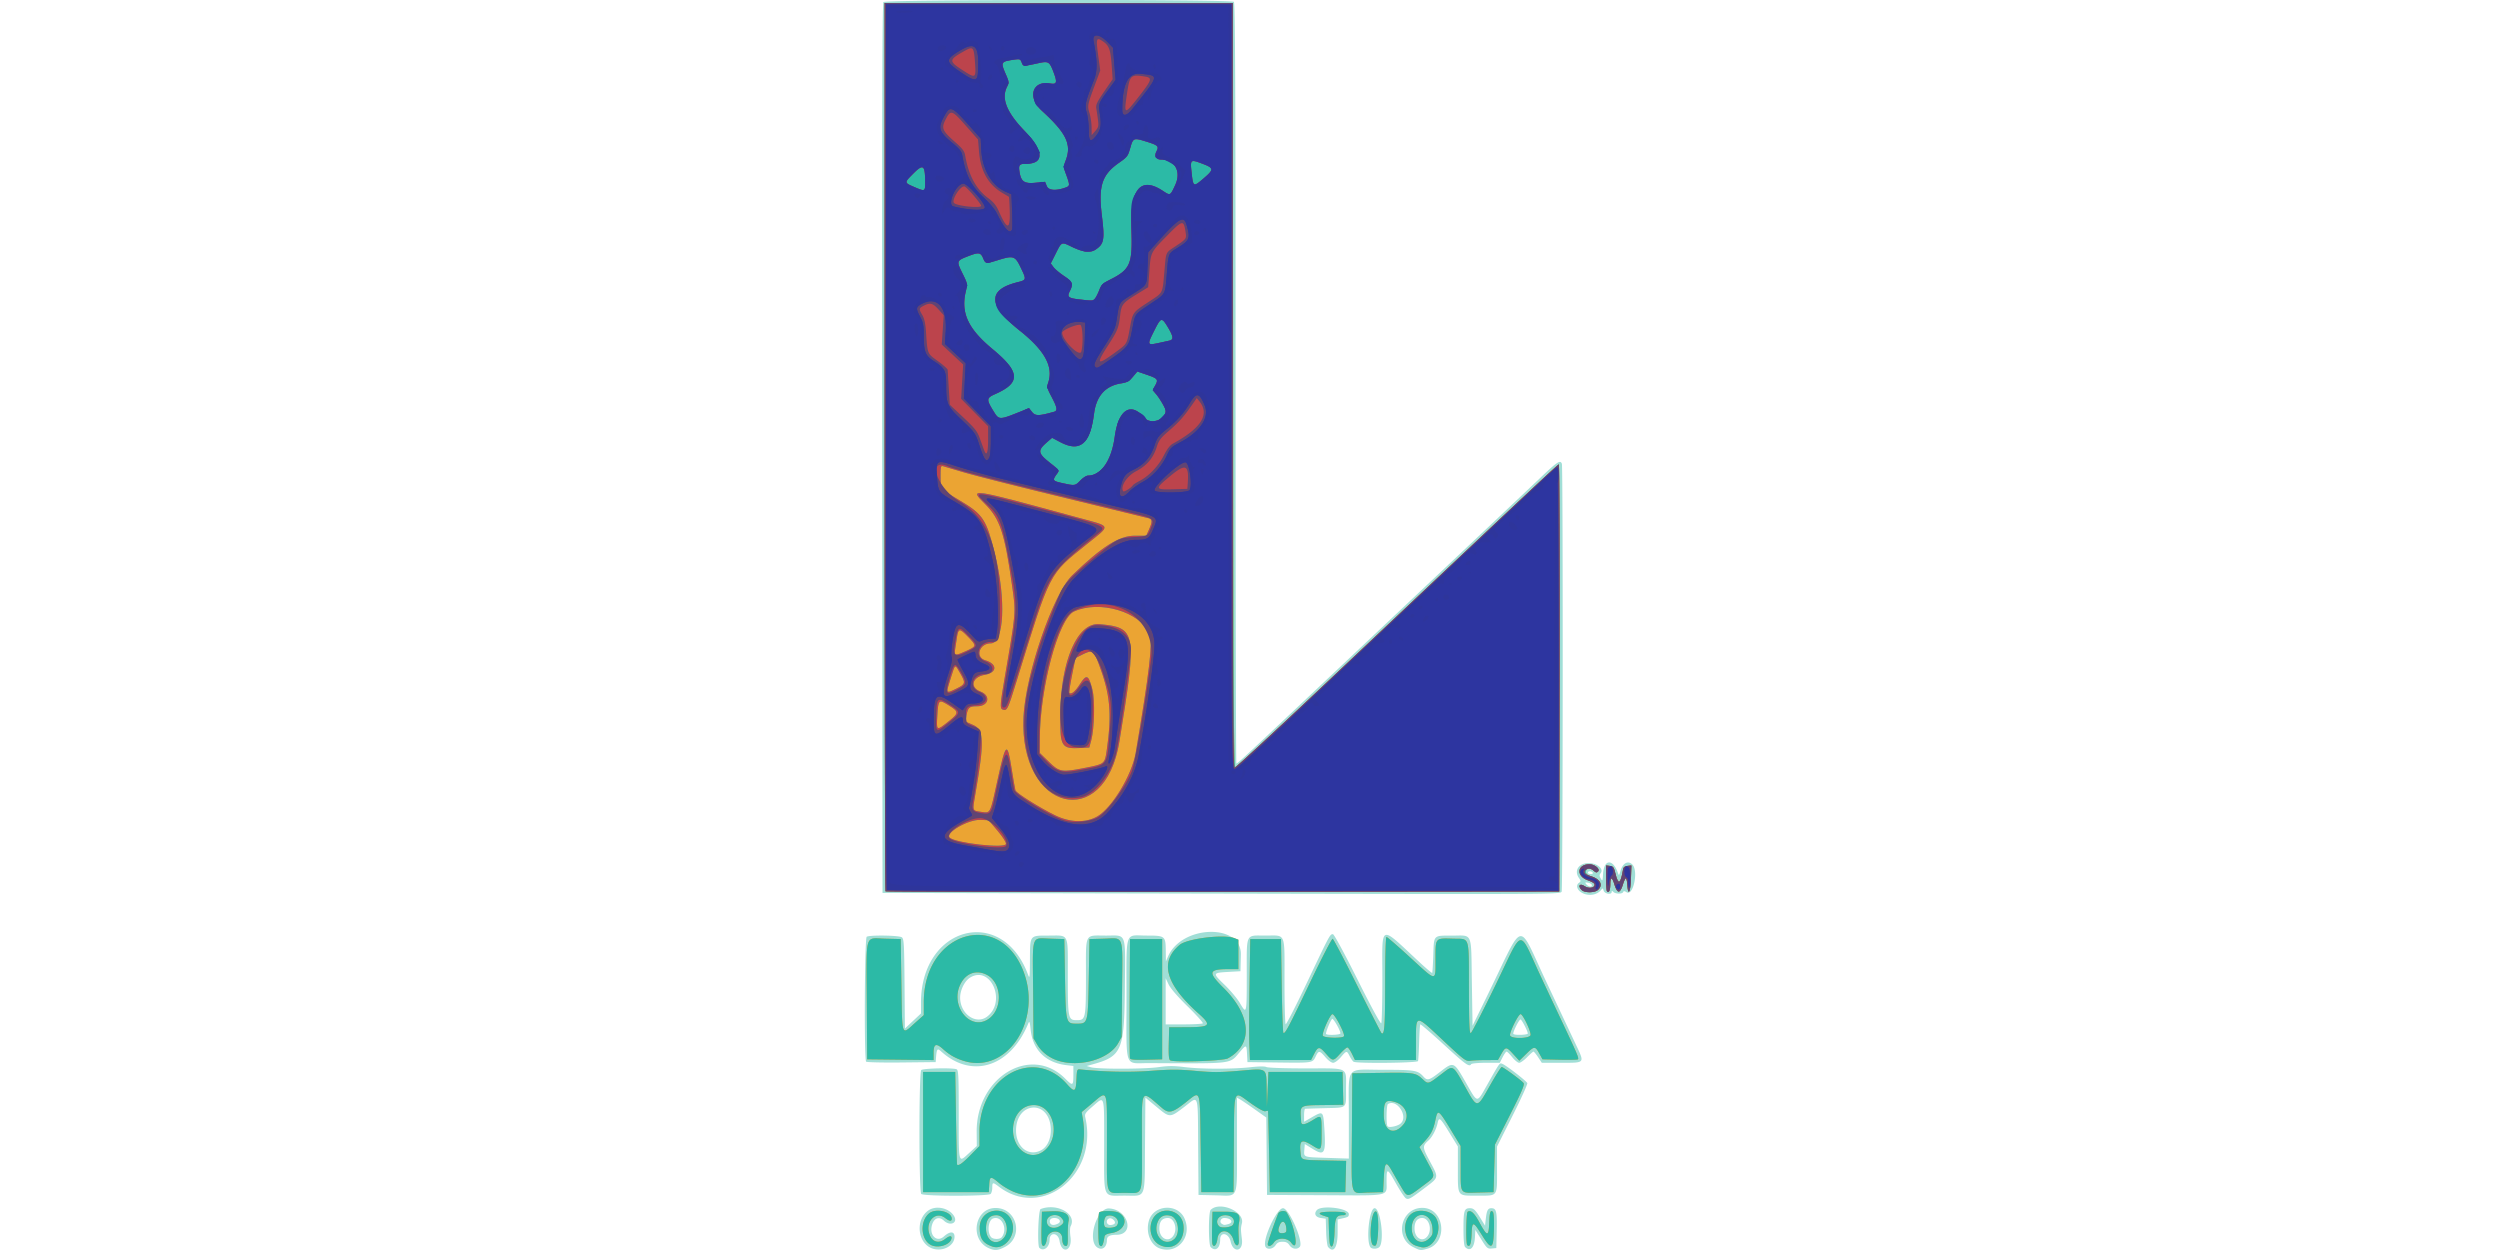
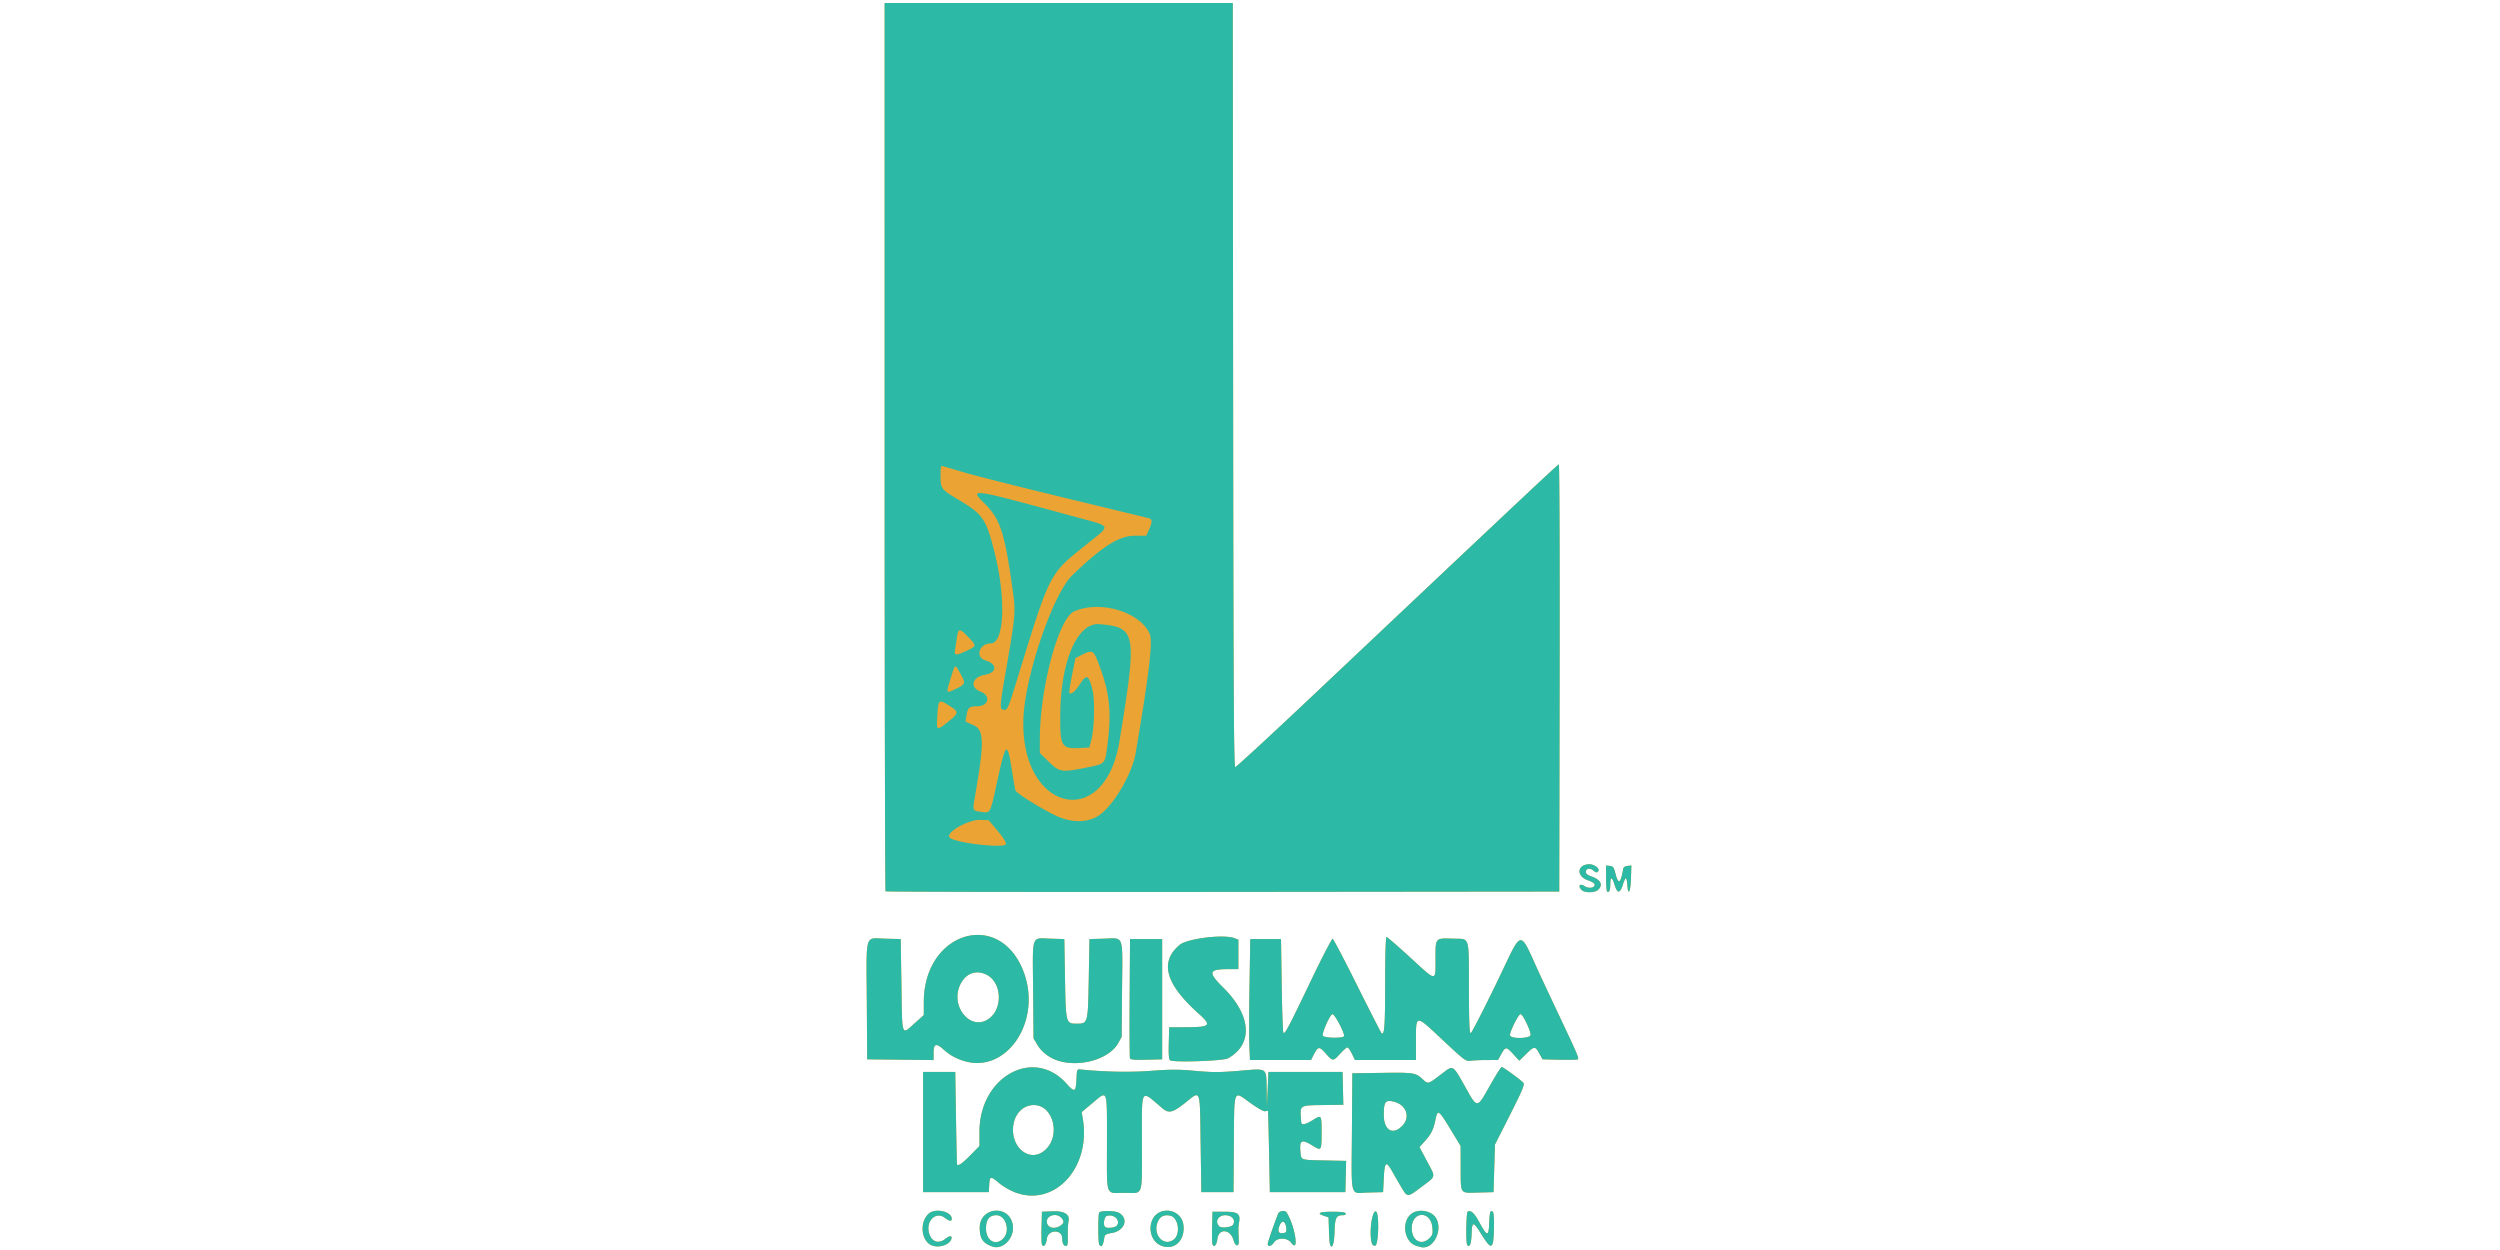
<svg xmlns="http://www.w3.org/2000/svg" viewBox="0 0 529.17 264.58">
-   <path fill="#a0ded6" d="M197.499 264.315c-3.223-.966-3.876-5.99-1.047-8.062 1.59-1.165 4.332-.622 5.446 1.078.976 1.488-.737 2.329-2.112 1.037-1.004-.943-2.066-.566-2.501.887-.656 2.19.991 3.823 2.494 2.473 1.286-1.155 2.265-1.136 2.265.045 0 1.87-2.37 3.194-4.545 2.542zm11.795-.114c-4.14-1.84-3.018-8.51 1.433-8.51 4.583 0 6.046 6.167 1.96 8.262-1.48.76-2.135.807-3.392.248zm2.735-2.32c1.37-1.738 0-4.67-1.85-3.96-1.008.386-1.264 2.894-.403 3.932.416.501 1.866.52 2.253.029zm33.617 2.426c-2.034-.617-3.171-3.284-2.486-5.829.95-3.526 6.191-3.856 7.602-.478 1.574 3.767-1.402 7.435-5.116 6.307zm2.696-2.713c.967-1.38.251-3.782-1.127-3.782-1.233 0-1.816.713-1.816 2.22 0 2.076 1.883 3.075 2.943 1.562zm50.762 2.36c-4.053-2.044-2.514-8.354 2.02-8.286 4.653.07 5.473 7.404.967 8.655-1.426.396-1.481.39-2.987-.37zm3.101-2.36c.98-1.4.249-3.782-1.162-3.782-1.072 0-1.632.763-1.632 2.22 0 2.074 1.75 3.052 2.794 1.562zm-82.209 2.532c-.464-.465-.215-8.02.271-8.206 3.517-1.35 7.734 1.061 6.357 3.634-.164.307-.178 1.236-.034 2.274.413 2.972-1.847 3.774-2.323.824-.285-1.77-2.1-1.927-2.1-.182 0 1.528-1.304 2.523-2.17 1.656zm3.985-5.15c.753-.404.232-1.164-.797-1.164-.783 0-1.146.422-.905 1.05.195.508.879.554 1.702.113zm8.321 5.103c-2.251-1.43-.185-8.424 2.45-8.29 4.048.204 5.545 5.555 1.56 5.578-1.403.009-2.011.337-2.011 1.086 0 1.51-.956 2.287-1.999 1.625zm3.644-5.111c.285-.46-.62-1.272-1.178-1.058a.708.708 0 0 0 .255 1.382c.397 0 .813-.146.923-.324zm20.314 5c-.49-.491-.49-7.381 0-7.872 1.913-1.913 7.227.363 6.614 2.832-.257 1.036-.256 1.343.002 3.391.328 2.603-1.832 3.017-2.399.46-.397-1.794-2.204-2.14-2.204-.423 0 1.852-.984 2.64-2.013 1.612zm3.714-4.862c1.251-.336.623-1.294-.847-1.294-.715 0-1.088.855-.527 1.21.49.31.52.312 1.374.084zm7.853 4.712c-.599-1.559 2.427-8.077 3.748-8.077 1.28 0 4.39 7.146 3.552 8.156-.553.667-1.637.51-2.178-.314-.357-.546-.745-.74-1.48-.74-.734 0-1.121.194-1.479.74-.568.868-1.867 1.009-2.163.235zm13.282.12c-.176-.213-.36-1.645-.406-3.182l-.086-2.796-1.033-.148c-1.12-.16-1.507-.885-.879-1.642.958-1.154 6.795-.448 6.795.823 0 .554-.137.638-1.554.948l-.814.179v2.746c0 3.198-.848 4.487-2.023 3.071zm8.938.024c-.939-1.519-.196-8.221.91-8.221 1.278 0 2.135 7.087.995 8.227-.461.461-1.619.457-1.905-.006zm20.076.006c-.237-.237-.355-1.545-.355-3.936 0-3.785.162-4.291 1.37-4.291.792 0 1.167.365 2.32 2.258l.877 1.441.164-1.48c.192-1.747.441-2.22 1.17-2.22 1.057 0 1.223.675 1.137 4.63l-.083 3.805-.96.093c-.9.087-1.044-.038-2.22-1.92l-1.26-2.011-.091 1.614c-.124 2.18-1.026 3.06-2.069 2.017zm-12.534-10.315c-.27-.152-1.201-1.543-2.072-3.09-1.917-3.408-2.026-3.434-2.026-.482 0 3.22 1.071 2.981-13.038 2.91l-12.266-.062-.157-16.382-2.427-1.723c-1.335-.948-2.732-1.894-3.103-2.103l-.676-.38v9.868c0 11.99.443 10.914-4.442 10.804l-3.696-.084-.075-9.914c-.09-12.007.206-11.114-2.9-8.744-3.117 2.378-3.07 2.378-5.936-.004l-2.335-1.942-.078 9.98c-.093 11.859.35 10.772-4.388 10.772-4.67 0-4.265 1.023-4.265-10.783 0-10.875.157-10.345-2.416-8.116-1.625 1.407-1.74 1.59-1.55 2.442 2.709 12.106-9.17 21.537-18.328 14.551-1.276-.973-1.382-.956-1.382.22 0 .536-.16 1.136-.355 1.331-.505.504-14.175.504-14.68 0-.51-.51-.51-25.71 0-26.221.374-.373 6.57-.519 7.464-.176.413.159.468 1.283.468 9.601 0 10.638-.104 10.24 2.148 8.179l1.676-1.534-.026-2.96c-.105-11.614 11.451-18.59 18.733-11.309 1.619 1.62 1.737 1.563 1.737-.833v-1.833l-1.48-.175c-4.372-.518-7.102-3.21-7.558-7.455-.195-1.808-.262-1.977-.528-1.331-3.797 9.2-11.95 11.777-18.468 5.838-.744-.678-.886-.503-1.032 1.265l-.085 1.036-7.231.08c-3.977.043-7.345-.035-7.484-.175-.449-.449-.331-26.147.121-26.434.637-.404 6.863-.308 7.433.115.446.332.506 1.358.574 9.84l.076 9.471 3.403-3.193v-2.27c0-16.23 17.203-20.74 22.658-5.94.348.945.387.644.405-3.151.027-5.28-.09-5.126 3.91-5.126 4.473 0 4.101-.771 4.107 8.518.005 9.095.064 9.387 1.919 9.387s1.914-.292 1.92-9.387c.004-9.307-.39-8.518 4.254-8.518 4.461 0 4.089-1.05 3.98 11.21-.117 13.094-.64 14.335-6.75 16.028l-1.332.369.888.265c1.393.416 11.231.405 14.258-.016 2.178-.303 3.293-.305 5.623-.012 3.463.435 10.107.442 13.975.014 1.78-.197 2.973-.207 3.31-.026.297.16 3.941.283 8.331.283 9.306 0 8.514-.404 8.514 4.333 0 4.294.379 3.95-4.504 4.082-2.162.058-4.031.12-4.153.137-.122.017-.222.64-.222 1.384v1.353l1.59-.91c2.454-1.403 2.457-1.401 2.7 2.316.348 5.338.042 5.884-2.445 4.359l-1.697-1.04-.092 1.198c-.126 1.622-.295 1.562 4.851 1.728l4.565.148v-9.04c-.001-10.97-.898-9.752 7.175-9.752 6.825 0 7.406.097 8.63 1.45.819.904 1.186.798 3.524-1.018 2.859-2.222 2.886-2.21 5.409 2.216 2.597 4.556 2.288 4.52 4.543.537 2.746-4.851 2.616-4.67 3.199-4.455.786.291 5.124 3.64 5.296 4.09.084.217-1.324 3.327-3.128 6.912l-3.279 6.517v4.838c0 5.908.271 5.548-4.192 5.548-4.317 0-4.095.314-4.095-5.775v-4.63l-1.804-2.936c-1.98-3.222-2.194-3.39-2.5-1.974-.284 1.318-1.125 2.915-1.906 3.622-1.336 1.208-1.32 1.463.276 4.414 1.899 3.512 1.918 3.38-.798 5.44-3.342 2.535-3.696 2.736-4.263 2.415zm-77.255-10.165c1.387-.718 2.212-2.594 2.077-4.722-.389-6.107-7.348-5.6-7.348.535 0 3.479 2.619 5.559 5.271 4.187zm76.15-5.685c1.666-1.507-.817-5.274-2.706-4.106-.337.208-.396 4.376-.067 4.707.346.349 2.158-.044 2.774-.602zm-87.49-22.658c4.073-3.205.684-10.866-3.64-8.229-1.152.702-2.113 2.614-2.123 4.22-.02 3.506 3.387 5.877 5.762 4.009zm96.624 5.973c-2.66-2.44-4.902-4.368-4.985-4.286-.083.083-.195 1.78-.25 3.77-.056 1.991-.16 3.786-.232 3.99-.147.413-13.037.548-13.648.143-.181-.12-.55-.65-.822-1.179-.62-1.21-.655-1.207-1.878.222-.578.676-1.277 1.184-1.628 1.184-.35 0-1.05-.508-1.627-1.184-1.24-1.448-1.437-1.461-2.067-.139-.648 1.359-.634 1.356-8.075 1.259l-6.363-.084-.089-1.702c-.105-2.025-.155-2.042-1.468-.507-2.294 2.68-1.044 2.522-19.25 2.424-5.357-.03-4.793 1.566-4.793-13.559 0-14.983-.488-13.44 4.25-13.44 3.913 0 4.028.09 4.061 3.203l.024 2.272.447-1.036c2.895-6.713 15.58-7.058 15.422-.419l-.084 3.527-2.566.148c-3.363.194-3.374.232-.782 2.736 1.222 1.181 2.673 2.913 3.224 3.849 1.449 2.459 1.456 2.428 1.456-5.934 0-9.067-.345-8.346 3.995-8.346 4.37 0 3.996-.903 3.996 9.66 0 4.923.113 9.02.25 9.105.139.085 2.225-4.002 4.637-9.083 4.697-9.896 4.741-9.978 5.36-9.978.24 0 2.385 3.957 5.208 9.605 2.92 5.842 4.888 9.465 5.026 9.248.124-.196.228-4.522.23-9.614.006-11.707-.846-11.36 7.94-3.232 1.371 1.27 2.545 2.257 2.606 2.196s.168-1.752.236-3.755c.147-4.35-.054-4.143 4.02-4.143 4.384 0 3.972-.978 4.144 9.82l.148 9.26 3.397-6.955c7.698-15.76 6.038-15.439 12.199-2.367l6.32 13.405c1.83 3.878 1.928 3.76-3.11 3.76h-4.148l-.784-1.184c-.43-.651-.871-1.184-.98-1.184s-.716.533-1.352 1.184-1.389 1.184-1.674 1.184c-.285 0-.946-.533-1.469-1.184s-1.06-1.184-1.192-1.184-.512.533-.844 1.184l-.604 1.184h-2.936c-1.638 0-3.017.13-3.12.296-.4.647-1.124.128-5.776-4.14zm-21.894-2.38c0-.64-1.538-3.306-1.765-3.06-.428.464-1.442 3.02-1.267 3.194.303.303 3.032.182 3.032-.135zm39.657.017c0-.48-1.285-2.968-1.534-2.968-.33 0-1.733 2.85-1.511 3.072.302.302 3.045.208 3.045-.104zm-68.788-2.15c.12-.119-1.314-1.717-3.186-3.55-2.118-2.075-3.645-3.837-4.04-4.666l-.635-1.332v9.78l3.821-.007c2.102-.004 3.92-.104 4.04-.224zm3.532-27.453-71.324-.148-.074-94.082c-.055-69.303.013-94.186.258-94.482.462-.557 73.633-.602 74.189-.046.274.274.355 18.625.355 80.794 0 44.242.08 80.44.177 80.44.207 0 2.067-1.704 8.885-8.14l28.386-26.783c12.853-12.126 25.011-23.613 27.017-25.525 3.65-3.48 4.272-3.886 4.608-3.01.26.676.213 90.18-.047 90.558-.391.572-.44.572-72.428.423zm76.746-.159c-1.035-.562-1.376-1.592-.692-2.093.471-.344.474-.425.036-1.05-1.145-1.634.04-3.28 2.266-3.15 1.744.104 3.023 1.278 2.318 2.128-.289.348-.283.58.027 1.124.363.637.396.573.482-.934.182-3.216 2.109-3.311 3.185-.157.171.501.246.434.487-.444.473-1.722 1.605-2.355 2.54-1.42 1.326 1.326.194 6.751-1.225 5.866-.442-.277-.644-.29-.725-.047-.148.445-1.625.432-2.075-.019-.276-.276-.355-.276-.355 0 0 .66-1.521.41-1.702-.28-.14-.54-.215-.57-.49-.197-.836 1.134-2.67 1.437-4.077.674zm2.053-1.69c-.067-.204-.438-.417-.824-.473-.614-.09-.653-.042-.31.37.463.558 1.31.635 1.134.102zm.22-2.59c-.1-.163-.374-.296-.609-.296s-.426.133-.426.296.274.296.609.296.527-.133.426-.296z" />
  <path fill="#eba433" d="M197.342 263.649c-2.36-.845-2.808-4.952-.738-6.77 1.398-1.227 4.85-.448 4.85 1.095 0 .598-.51.54-1.399-.16-1.989-1.564-4.226.706-3.34 3.39.554 1.682 1.97 2.126 3.34 1.05.913-.719 1.476-.763 1.347-.106-.245 1.242-2.477 2.067-4.06 1.5zm12.695.198c-2.008-.71-2.664-1.69-2.664-3.976 0-4.354 6.176-4.982 6.977-.71.52 2.765-2.003 5.505-4.313 4.686zm2.363-1.737c1.493-1.59.485-4.888-1.494-4.888-1.488 0-2.201.912-2.201 2.812 0 2.618 2.085 3.79 3.695 2.076zm33.247 1.497c-1.724-.768-2.556-2.983-1.884-5.016 1.154-3.497 6.32-2.92 6.734.751.377 3.342-2.077 5.5-4.85 4.265zm2.849-1.283c1.425-1.154.924-4.566-.731-4.982-1.293-.324-2.217.11-2.702 1.27-1.153 2.76 1.314 5.428 3.433 3.712zm51.306 1.379c-2.575-.745-3.254-5.052-1.067-6.772 1.47-1.157 4.294-.68 5.216.88 1.511 2.558-.498 6.623-3.058 6.19a23.74 23.74 0 0 1-1.092-.298zm2.768-1.62c.671-.672.744-.94.616-2.274-.35-3.64-4.365-3.472-4.365.183 0 2.624 2.064 3.776 3.749 2.091zm-82.038 1.286c-.087-.228-.12-1.87-.074-3.65l.085-3.237 2.09-.086c2.665-.109 3.866.613 3.534 2.127-.11.505-.18 1.884-.154 3.065.037 1.707-.042 2.145-.387 2.145-.49 0-.792-.615-.792-1.616 0-1.984-3.03-1.879-3.255.113-.147 1.294-.74 1.94-1.047 1.139zm3.94-3.944c.785-.55.824-.937.168-1.662-.98-1.083-3.061-.546-3.061.79 0 1.304 1.592 1.783 2.893.872zm8.198 4.001c-.253-.41-.261-6.363-.009-6.77.263-.427 3.285-.413 4.104.019 2.225 1.17 1.341 3.845-1.424 4.308-1.138.19-1.495.38-1.563.833-.284 1.879-.63 2.383-1.108 1.61zm3.703-3.98c.91-1.098-.564-2.553-2.094-2.068-.564.18-.83 1.85-.37 2.31.37.37 2.097.2 2.464-.242zm20.265 3.923c-.087-.228-.12-1.87-.074-3.65l.084-3.237h2.466c2.895 0 3.481.412 3.16 2.22-.174.982-.18 1.38-.055 3.847.073 1.433-.717 1.39-1.124-.061-.659-2.349-3.153-2.537-3.41-.258-.147 1.294-.74 1.94-1.047 1.139zm4.34-4.127c.633-.998-.19-2.02-1.628-2.02-1.502 0-2.253 1.351-1.296 2.333.46.47 2.57.245 2.924-.313zm7.36 4.062c0-.353 1.395-4.402 2.222-6.452.225-.556 1.471-.711 1.774-.22 1.829 2.958 2.711 8.802.968 6.41-.812-1.116-2.941-1.144-3.659-.049-.53.81-1.304.994-1.304.31zm3.933-3.248c-.11-1.527-.876-1.948-1.376-.758-.539 1.28-.327 1.829.663 1.714.658-.076.766-.222.713-.956zm9.243 3.332c-.079-.217-.179-1.593-.222-3.058l-.08-2.664-.915-.296c-1.72-.555-1.082-.887 1.705-.887 1.907 0 2.75.11 2.836.37.076.227-.15.37-.585.37-1.425 0-1.687.521-1.775 3.527-.076 2.602-.529 3.84-.964 2.638zm8.91-.108c-.71-1.853-.063-7.19.83-6.846.719.275.564 7.097-.164 7.236-.264.051-.564-.125-.666-.39zm20.143.262c-.326-.326-.238-6.855.095-7.061.659-.407 1.383.246 2.451 2.21 1.71 3.145 1.987 3.15 2.112.033.088-2.194.269-2.705.777-2.197.18.18.267 1.666.217 3.68-.107 4.299-.518 4.488-2.57 1.182-1.827-2.947-2.056-2.962-2.163-.142-.079 2.095-.376 2.837-.919 2.295zm-95.74-11.17c-1.027-.392-2.516-1.258-3.308-1.926-1.85-1.56-2.024-1.532-2.132.34l-.09 1.553h-13.91v-25.451h6.808l.158 9.766c.087 5.371.187 9.8.222 9.84.295.342 1.109-.22 2.785-1.923l1.966-1.998-.006-2.96c-.026-11.701 11.452-18.07 18.438-10.232 1.721 1.93 1.974 1.809 2.095-1.014.08-1.868.147-2.065.681-2.012 5.46.543 10.581.646 15.12.303 4.172-.315 5.815-.313 9.397.013 3.661.332 5.115.33 9.296-.02 6.072-.508 5.675-.789 5.757 4.067l.06 3.569.324-7.4h15.685l.083 3.478.084 3.478-3.043.046c-6.653.103-6.108-.229-5.885 3.579.044.756.808.637 2.472-.387 1.857-1.143 1.85-1.155 1.85 2.68 0 3.846-.035 3.895-1.94 2.71-2.3-1.43-2.773-1.169-2.526 1.395.167 1.727-.042 1.655 5.091 1.762l4.573.095-.083 3.308-.084 3.308h-15.981l-.168-8.582c-.093-4.72-.193-8.603-.222-8.629-.03-.025-.289.015-.576.09-.321.084-1.576-.623-3.273-1.845-3.528-2.541-3.287-3.169-3.378 8.767l-.078 10.2h-6.807l-.148-10.334c-.17-11.892.082-11.219-3.225-8.613-2.748 2.164-3.511 2.344-4.913 1.155-4.68-3.97-4.292-4.617-4.292 7.13 0 12.036.42 10.81-3.699 10.81-4.12 0-3.7 1.229-3.7-10.827 0-11.515.23-10.936-3.194-8.074l-2.158 1.804.233 1.371c1.772 10.407-5.957 18.81-14.358 15.61zm5.867-8.541c4.169-2.837 2.393-10.417-2.319-9.9-2.32.254-3.958 2.42-3.958 5.239 0 4.003 3.464 6.575 6.277 4.66zm75.974 7.546a183.58 183.58 0 0 1-1.976-3.417c-1.306-2.332-1.611-2.085-1.79 1.444l-.147 2.935-3.174.084c-3.923.104-3.522 1.658-3.42-13.253l.083-11.986 5.919-.087c7.053-.103 7.463-.045 8.905 1.276 1.282 1.175 1.087 1.231 4.35-1.264 2.185-1.67 2.102-1.72 4.675 2.871 2.657 4.743 2.49 4.75 5.29-.21 1.217-2.155 2.333-3.918 2.482-3.918.32 0 4.117 2.783 4.613 3.38.273.329-.317 1.722-2.852 6.73l-3.196 6.315-.295 10.062-3.232.085c-3.969.104-3.712.467-3.723-5.264l-.009-4.587-2.141-3.529c-2.543-4.19-2.72-4.303-3.187-2.037-.436 2.117-.898 3.038-2.297 4.588l-1.09 1.206 1.55 2.912c1.928 3.622 2.016 3.152-1.01 5.435-3.108 2.344-3.071 2.342-4.329.23zm.304-13.257c1.545-1.76.655-4.208-1.774-4.88-1.94-.538-2.295-.108-2.295 2.773 0 3.342 2.052 4.404 4.07 2.106zm-93.002-13.57c-1.742-.551-2.999-1.265-4.307-2.447-1.53-1.382-2.056-1.18-2.056.785v1.495l-14.058-.159-.077-12.396c-.091-14.618-.496-13.25 3.895-13.139l3.285.083.148 9.767c.17 11.147-.027 10.586 2.812 8.046l1.924-1.72v-2.731c0-15.045 16.27-19.817 21.206-6.22 3.786 10.431-3.785 21.478-12.772 18.636zm5.062-8.731c3.307-2.017 3.141-7.878-.27-9.535-2.248-1.092-4.455-.207-5.563 2.231-2.028 4.467 2.07 9.598 5.833 7.304zm14.966 8.706c-1.875-.585-3.532-1.85-4.435-3.388l-.796-1.352-.09-10.234c-.108-12.026-.461-10.985 3.686-10.864l2.915.085.148 8.33c.17 9.538.18 9.575 2.516 9.575s2.346-.036 2.515-9.574l.148-8.33 3.065-.085c4.317-.12 3.941-1.168 3.834 10.715l-.092 10.086-.743 1.332c-1.87 3.346-8.038 5.15-12.671 3.704zm23.688-.092c-.28-.19-.358-1.135-.296-3.624l.085-3.367 3.614-.012c5.14-.018 5.446-.358 2.598-2.903-7.012-6.266-8.29-10.91-3.997-14.522 1.61-1.354 9.36-2.299 11.62-1.417l.814.318v6.23h-2.052c-4.284 0-4.462.629-1.118 3.936 5.946 5.882 6.335 11.996.95 14.95-.995.546-11.494.9-12.217.411zm57.793-4.197c-6.04-5.652-5.76-5.677-5.766.51l-.004 3.626h-12.904l-.647-1.332c-.356-.732-.79-1.331-.964-1.331-.175 0-.863.599-1.53 1.331-1.498 1.647-1.552 1.647-3.046-.052-1.364-1.55-1.633-1.527-2.524.22l-.593 1.164h-12.925l-.125-3.033c-.068-1.669-.054-7.429.032-12.8l.156-9.767h6.51l.149 9.816c.081 5.4.24 9.91.354 10.022.326.326 1.119-1.17 5.758-10.876 2.398-5.017 4.5-9.074 4.673-9.017.172.058 2.51 4.513 5.196 9.902 2.686 5.388 4.99 9.901 5.121 10.029.64.624.79-1.344.793-10.48.003-6.026.114-9.84.286-9.84.155 0 2.386 1.93 4.958 4.29 5.748 5.274 5.415 5.244 5.415.482 0-4.672-.124-4.526 3.73-4.413 3.617.106 3.306-.904 3.343 10.838.023 7.182.112 9.246.393 9.152.2-.066 2.589-4.705 5.31-10.308 5.972-12.303 4.65-12.08 9.54-1.606 1.217 2.605 2.936 6.267 3.822 8.139 4.056 8.57 4.322 9.202 3.944 9.347-.205.078-1.962.105-3.903.06l-3.528-.085-.694-1.258c-.87-1.58-1.05-1.57-2.794.147l-1.426 1.405-1.312-1.429c-1.454-1.584-1.608-1.578-2.556.108l-.66 1.175-2.387.003c-1.313.002-2.854.069-3.423.148-.991.137-1.24-.048-5.771-4.287zm-21.009-.9c.286-.463-1.972-4.766-2.45-4.667-.514.107-2.24 3.985-2.024 4.548.192.501 4.173.607 4.474.119zm39.507-.298c0-.978-1.722-4.498-2.14-4.375-.546.162-2.403 3.982-2.197 4.519.3.782 4.337.649 4.337-.143zm-84.799 4.974c-.08-.209-.11-5.973-.068-12.81l.077-12.43h6.807v25.452l-3.335.084c-2.504.063-3.372-.011-3.48-.296zm-51.732-35.351c-.109-.11-.198-42.46-.198-94.112V.635h73.692l.074 80.868c.06 65.485.147 80.868.454 80.868.208 0 7.733-6.943 16.72-15.429 44.325-41.847 51.558-48.645 51.774-48.645.128 0 .199 20.343.158 45.206l-.075 45.207-71.2.074c-39.16.041-71.288-.014-71.398-.123zm147.354-.269c-.876-.876-.435-1.498.587-.828.84.55 2.016.43 2.14-.218.064-.339-.363-.639-1.477-1.038-2.499-.895-2.213-3.37.39-3.37 1.092 0 2.313 1.012 1.823 1.511-.29.295-.48.264-.94-.153-.713-.645-1.657-.506-1.657.244 0 .383.362.684 1.153.957 2.025.701 2.575 1.82 1.414 2.87-.699.632-2.811.647-3.433.025zm5.347.26c-.104-.104-.19-1.374-.19-2.823v-2.634l.797.094c.681.08.849.302 1.163 1.537.636 2.506 1.127 2.252 1.646-.852.066-.396.371-.623.922-.686l.822-.095-.085 2.758c-.09 2.898-.61 3.814-.767 1.353-.05-.774-.193-1.406-.318-1.406s-.418.632-.65 1.406c-.26.864-.593 1.405-.866 1.405s-.606-.54-.866-1.405c-.53-1.764-.91-1.802-.91-.092 0 1.253-.289 1.85-.698 1.44z" />
  <path fill="#2cbaa6" d="M197.342 263.649c-2.36-.845-2.808-4.952-.738-6.77 1.398-1.227 4.85-.448 4.85 1.095 0 .598-.51.54-1.399-.16-1.989-1.564-4.226.706-3.34 3.39.554 1.682 1.97 2.126 3.34 1.05.913-.719 1.476-.763 1.347-.106-.245 1.242-2.477 2.067-4.06 1.5zm12.695.198c-2.008-.71-2.664-1.69-2.664-3.976 0-4.354 6.176-4.982 6.977-.71.52 2.765-2.003 5.505-4.313 4.686zm2.363-1.737c1.493-1.59.485-4.888-1.494-4.888-1.488 0-2.201.912-2.201 2.812 0 2.618 2.085 3.79 3.695 2.076zm33.247 1.497c-1.724-.768-2.556-2.983-1.884-5.016 1.154-3.497 6.32-2.92 6.734.751.377 3.342-2.077 5.5-4.85 4.265zm2.849-1.283c1.425-1.154.924-4.566-.731-4.982-1.293-.324-2.217.11-2.702 1.27-1.153 2.76 1.314 5.428 3.433 3.712zm51.306 1.379c-2.575-.745-3.254-5.052-1.067-6.772 1.47-1.157 4.294-.68 5.216.88 1.511 2.558-.498 6.623-3.058 6.19a23.74 23.74 0 0 1-1.092-.298zm2.768-1.62c.671-.672.744-.94.616-2.274-.35-3.64-4.365-3.472-4.365.183 0 2.624 2.064 3.776 3.749 2.091zm-82.038 1.286c-.087-.228-.12-1.87-.074-3.65l.085-3.237 2.09-.086c2.665-.109 3.866.613 3.534 2.127-.11.505-.18 1.884-.154 3.065.037 1.707-.042 2.145-.387 2.145-.49 0-.792-.615-.792-1.616 0-1.984-3.03-1.879-3.255.113-.147 1.294-.74 1.94-1.047 1.139zm3.94-3.944c.785-.55.824-.937.168-1.662-.98-1.083-3.061-.546-3.061.79 0 1.304 1.592 1.783 2.893.872zm8.198 4.001c-.253-.41-.261-6.363-.009-6.77.263-.427 3.285-.413 4.104.019 2.225 1.17 1.341 3.845-1.424 4.308-1.138.19-1.495.38-1.563.833-.284 1.879-.63 2.383-1.108 1.61zm3.703-3.98c.91-1.098-.564-2.553-2.094-2.068-.564.18-.83 1.85-.37 2.31.37.37 2.097.2 2.464-.242zm20.265 3.923c-.087-.228-.12-1.87-.074-3.65l.084-3.237h2.466c2.895 0 3.481.412 3.16 2.22-.174.982-.18 1.38-.055 3.847.073 1.433-.717 1.39-1.124-.061-.659-2.349-3.153-2.537-3.41-.258-.147 1.294-.74 1.94-1.047 1.139zm4.34-4.127c.633-.998-.19-2.02-1.628-2.02-1.502 0-2.253 1.351-1.296 2.333.46.47 2.57.245 2.924-.313zm7.36 4.062c0-.353 1.395-4.402 2.222-6.452.225-.556 1.471-.711 1.774-.22 1.829 2.958 2.711 8.802.968 6.41-.812-1.116-2.941-1.144-3.659-.049-.53.81-1.304.994-1.304.31zm3.933-3.248c-.11-1.527-.876-1.948-1.376-.758-.539 1.28-.327 1.829.663 1.714.658-.076.766-.222.713-.956zm9.243 3.332c-.079-.217-.179-1.593-.222-3.058l-.08-2.664-.915-.296c-1.72-.555-1.082-.887 1.705-.887 1.907 0 2.75.11 2.836.37.076.227-.15.37-.585.37-1.425 0-1.687.521-1.775 3.527-.076 2.602-.529 3.84-.964 2.638zm8.91-.108c-.71-1.853-.063-7.19.83-6.846.719.275.564 7.097-.164 7.236-.264.051-.564-.125-.666-.39zm20.143.262c-.326-.326-.238-6.855.095-7.061.659-.407 1.383.246 2.451 2.21 1.71 3.145 1.987 3.15 2.112.033.088-2.194.269-2.705.777-2.197.18.18.267 1.666.217 3.68-.107 4.299-.518 4.488-2.57 1.182-1.827-2.947-2.056-2.962-2.163-.142-.079 2.095-.376 2.837-.919 2.295zm-95.74-11.17c-1.027-.392-2.516-1.258-3.308-1.926-1.85-1.56-2.024-1.532-2.132.34l-.09 1.553h-13.91v-25.451h6.808l.158 9.766c.087 5.371.187 9.8.222 9.84.295.342 1.109-.22 2.785-1.923l1.966-1.998-.006-2.96c-.026-11.701 11.452-18.07 18.438-10.232 1.721 1.93 1.974 1.809 2.095-1.014.08-1.868.147-2.065.681-2.012 5.46.543 10.581.646 15.12.303 4.172-.315 5.815-.313 9.397.013 3.661.332 5.115.33 9.296-.02 6.072-.508 5.675-.789 5.757 4.067l.06 3.569.324-7.4h15.685l.083 3.478.084 3.478-3.043.046c-6.653.103-6.108-.229-5.885 3.579.044.756.808.637 2.472-.387 1.857-1.143 1.85-1.155 1.85 2.68 0 3.846-.035 3.895-1.94 2.71-2.3-1.43-2.773-1.169-2.526 1.395.167 1.727-.042 1.655 5.091 1.762l4.573.095-.083 3.308-.084 3.308h-15.981l-.168-8.582c-.093-4.72-.193-8.603-.222-8.629-.03-.025-.289.015-.576.09-.321.084-1.576-.623-3.273-1.845-3.528-2.541-3.287-3.169-3.378 8.767l-.078 10.2h-6.807l-.148-10.334c-.17-11.892.082-11.219-3.225-8.613-2.748 2.164-3.511 2.344-4.913 1.155-4.68-3.97-4.292-4.617-4.292 7.13 0 12.036.42 10.81-3.699 10.81-4.12 0-3.7 1.229-3.7-10.827 0-11.515.23-10.936-3.194-8.074l-2.158 1.804.233 1.371c1.772 10.407-5.957 18.81-14.358 15.61zm5.867-8.541c4.169-2.837 2.393-10.417-2.319-9.9-2.32.254-3.958 2.42-3.958 5.239 0 4.003 3.464 6.575 6.277 4.66zm75.974 7.546a183.58 183.58 0 0 1-1.976-3.417c-1.306-2.332-1.611-2.085-1.79 1.444l-.147 2.935-3.174.084c-3.923.104-3.522 1.658-3.42-13.253l.083-11.986 5.919-.087c7.053-.103 7.463-.045 8.905 1.276 1.282 1.175 1.087 1.231 4.35-1.264 2.185-1.67 2.102-1.72 4.675 2.871 2.657 4.743 2.49 4.75 5.29-.21 1.217-2.155 2.333-3.918 2.482-3.918.32 0 4.117 2.783 4.613 3.38.273.329-.317 1.722-2.852 6.73l-3.196 6.315-.295 10.062-3.232.085c-3.969.104-3.712.467-3.723-5.264l-.009-4.587-2.141-3.529c-2.543-4.19-2.72-4.303-3.187-2.037-.436 2.117-.898 3.038-2.297 4.588l-1.09 1.206 1.55 2.912c1.928 3.622 2.016 3.152-1.01 5.435-3.108 2.344-3.071 2.342-4.329.23zm.304-13.257c1.545-1.76.655-4.208-1.774-4.88-1.94-.538-2.295-.108-2.295 2.773 0 3.342 2.052 4.404 4.07 2.106zm-93.002-13.57c-1.742-.551-2.999-1.265-4.307-2.447-1.53-1.382-2.056-1.18-2.056.785v1.495l-14.058-.159-.077-12.396c-.091-14.618-.496-13.25 3.895-13.139l3.285.083.148 9.767c.17 11.147-.027 10.586 2.812 8.046l1.924-1.72v-2.731c0-15.045 16.27-19.817 21.206-6.22 3.786 10.431-3.785 21.478-12.772 18.636zm5.062-8.731c3.307-2.017 3.141-7.878-.27-9.535-2.248-1.092-4.455-.207-5.563 2.231-2.028 4.467 2.07 9.598 5.833 7.304zm14.966 8.706c-1.875-.585-3.532-1.85-4.435-3.388l-.796-1.352-.09-10.234c-.108-12.026-.461-10.985 3.686-10.864l2.915.085.148 8.33c.17 9.538.18 9.575 2.516 9.575s2.346-.036 2.515-9.574l.148-8.33 3.065-.085c4.317-.12 3.941-1.168 3.834 10.715l-.092 10.086-.743 1.332c-1.87 3.346-8.038 5.15-12.671 3.704zm23.688-.092c-.28-.19-.358-1.135-.296-3.624l.085-3.367 3.614-.012c5.14-.018 5.446-.358 2.598-2.903-7.012-6.266-8.29-10.91-3.997-14.522 1.61-1.354 9.36-2.299 11.62-1.417l.814.318v6.23h-2.052c-4.284 0-4.462.629-1.118 3.936 5.946 5.882 6.335 11.996.95 14.95-.995.546-11.494.9-12.217.411zm57.793-4.197c-6.04-5.652-5.76-5.677-5.766.51l-.004 3.626h-12.904l-.647-1.332c-.356-.732-.79-1.331-.964-1.331-.175 0-.863.599-1.53 1.331-1.498 1.647-1.552 1.647-3.046-.052-1.364-1.55-1.633-1.527-2.524.22l-.593 1.164h-12.925l-.125-3.033c-.068-1.669-.054-7.429.032-12.8l.156-9.767h6.51l.149 9.816c.081 5.4.24 9.91.354 10.022.326.326 1.119-1.17 5.758-10.876 2.398-5.017 4.5-9.074 4.673-9.017.172.058 2.51 4.513 5.196 9.902 2.686 5.388 4.99 9.901 5.121 10.029.64.624.79-1.344.793-10.48.003-6.026.114-9.84.286-9.84.155 0 2.386 1.93 4.958 4.29 5.748 5.274 5.415 5.244 5.415.482 0-4.672-.124-4.526 3.73-4.413 3.617.106 3.306-.904 3.343 10.838.023 7.182.112 9.246.393 9.152.2-.066 2.589-4.705 5.31-10.308 5.972-12.303 4.65-12.08 9.54-1.606 1.217 2.605 2.936 6.267 3.822 8.139 4.056 8.57 4.322 9.202 3.944 9.347-.205.078-1.962.105-3.903.06l-3.528-.085-.694-1.258c-.87-1.58-1.05-1.57-2.794.147l-1.426 1.405-1.312-1.429c-1.454-1.584-1.608-1.578-2.556.108l-.66 1.175-2.387.003c-1.313.002-2.854.069-3.423.148-.991.137-1.24-.048-5.771-4.287zm-21.009-.9c.286-.463-1.972-4.766-2.45-4.667-.514.107-2.24 3.985-2.024 4.548.192.501 4.173.607 4.474.119zm39.507-.298c0-.978-1.722-4.498-2.14-4.375-.546.162-2.403 3.982-2.197 4.519.3.782 4.337.649 4.337-.143zm-84.799 4.974c-.08-.209-.11-5.973-.068-12.81l.077-12.43h6.807v25.452l-3.335.084c-2.504.063-3.372-.011-3.48-.296zm-51.732-35.351c-.109-.11-.198-42.46-.198-94.112V.635h73.692l.074 80.868c.06 65.485.147 80.868.454 80.868.208 0 7.733-6.943 16.72-15.429 44.325-41.847 51.558-48.645 51.774-48.645.128 0 .199 20.343.158 45.206l-.075 45.207-71.2.074c-39.16.041-71.288-.014-71.398-.123zm25.482-10.014c.05-.37-.62-1.422-1.787-2.811l-1.867-2.22-1.765-.071c-2.574-.104-7.502 2.74-6.493 3.747 1.141 1.139 11.777 2.349 11.911 1.355zm19.38-5.86c3.094-1.814 7.28-8.753 8.068-13.377 2.87-16.82 3.676-23.702 2.965-25.28-2.103-4.663-10.612-7.156-16.018-4.693-3.274 1.492-7.214 16.222-7.222 27.001l-.003 2.947 1.91 1.862c2.262 2.208 2.688 2.274 7.956 1.225 3.85-.767 3.885-.797 4.3-3.712 1.12-7.848.732-11.882-1.77-18.435-1.033-2.705-1.294-2.832-3.529-1.705l-1.32.666-.729 3.612c-.4 1.987-.652 3.688-.56 3.78.386.386 1.233-.314 2.188-1.806 1.446-2.26 1.864-2.09 2.683 1.094.57 2.219.426 8.264-.257 10.781l-.402 1.48-1.757.094c-4.17.225-4.441-.21-4.388-7.05.088-11.427 3.644-19.598 8.337-19.157 7.797.73 7.955 1.667 4.195 24.779-3.15 19.359-21.249 14.807-20.319-5.11.422-9.028 6.3-26.12 10.318-30.003 6.286-6.074 9.922-8.383 13.21-8.386l2.455-.003.571-1.258c.712-1.569.73-2.21.066-2.41-.285-.085-8.242-2.02-17.683-4.3-9.44-2.281-19.03-4.699-21.308-5.373s-4.377-1.294-4.661-1.376c-.46-.133-.518.092-.518 1.976 0 2.833.04 2.886 4.13 5.323 4.876 2.905 5.587 3.994 7.394 11.34 2.37 9.634 1.932 18.866-.896 18.866-2.43 0-3.37 2.923-1.154 3.587 2.616.784 2.532 2.62-.14 3.078-2.655.456-3.213 2.646-.9 3.53 2.283.871 1.768 3.123-.714 3.123-1.651 0-1.953.268-2.237 1.99l-.206 1.25 1.656.733c2.275 1.006 2.354 3.528.454 14.496-.654 3.778-.706 3.614 1.223 3.879 1.991.274 1.839.566 3.396-6.525 1.83-8.33 2.099-8.535 3.083-2.355.337 2.114.678 4.06.759 4.321.182.592 5.051 3.654 8.42 5.295 3.193 1.556 6.519 1.632 8.953.206zm-20.126-22.62c-.532-.185-.465-1.257.388-6.196 2.535-14.677 2.491-14.133 1.622-20.222-1.57-11.006-2.531-13.897-5.669-17.05-3.44-3.459-3.694-3.496 19.487 2.814 7.398 2.014 7.208 1.508 2.108 5.61-8.19 6.586-7.695 5.623-14.89 28.898-1.964 6.354-2.036 6.5-3.046 6.147zm-11.421 2.548c2.258-1.798 2.26-2.051.018-3.442-2.094-1.298-2.167-1.23-2.376 2.22-.197 3.244-.19 3.248 2.358 1.222zm1.722-6.98c1.895-.929 1.947-1.16.738-3.268-1.118-1.948-1.01-1.995-1.902.83-1.143 3.618-1.162 3.579 1.164 2.438zm2.037-7.948c2.236-1.023 2.242-1.078.359-3.019-1.842-1.897-2.05-1.853-2.378.498-.104.746-.264 1.79-.355 2.318-.208 1.203.127 1.232 2.374.203zm130.28 50.605c-.876-.876-.435-1.498.588-.829.84.55 2.015.43 2.139-.218.064-.338-.363-.638-1.477-1.038-2.498-.895-2.212-3.37.39-3.37 1.093 0 2.314 1.013 1.823 1.512-.29.294-.48.263-.94-.153-.713-.646-1.656-.507-1.656.244 0 .383.361.683 1.152.957 2.025.7 2.576 1.819 1.414 2.87-.698.632-2.81.647-3.433.025zm5.347.26c-.104-.105-.189-1.375-.189-2.824v-2.634l.796.094c.682.08.85.302 1.163 1.538.636 2.505 1.127 2.251 1.646-.852.067-.396.372-.624.922-.687l.823-.095-.086 2.759c-.09 2.898-.609 3.814-.767 1.352-.05-.773-.193-1.406-.318-1.406s-.417.633-.65 1.406c-.259.865-.592 1.406-.865 1.406s-.607-.541-.866-1.406c-.53-1.764-.91-1.802-.91-.091 0 1.252-.29 1.849-.699 1.44z" />
-   <path fill="#bc444c" d="M187.445 188.661c-.108-.109-.198-42.46-.198-94.112V.635h73.692v80.942c0 65.654.072 80.943.38 80.943.208 0 8.033-7.228 17.387-16.062 43.99-41.546 51.03-48.16 51.25-48.16.13 0 .202 20.343.16 45.206l-.074 45.207-71.2.074c-39.16.041-71.288-.014-71.398-.123zm25.482-10.013c.05-.37-.619-1.423-1.787-2.812l-1.867-2.22-1.764-.07c-2.574-.105-7.502 2.74-6.493 3.746 1.14 1.14 11.777 2.35 11.91 1.355zm19.38-5.861c3.094-1.813 7.28-8.753 8.069-13.376 2.869-16.821 3.676-23.703 2.964-25.281-2.102-4.663-10.611-7.156-16.017-4.692-3.274 1.491-7.214 16.221-7.223 27l-.002 2.947 1.909 1.863c2.262 2.207 2.689 2.273 7.957 1.224 3.85-.767 3.884-.797 4.3-3.712 1.119-7.847.731-11.882-1.77-18.434-1.034-2.706-1.295-2.832-3.53-1.706l-1.32.666-.728 3.612c-.4 1.987-.653 3.688-.56 3.78.385.386 1.232-.313 2.187-1.806 1.446-2.26 1.864-2.09 2.683 1.095.57 2.218.426 8.263-.257 10.78l-.401 1.48-1.758.095c-4.17.224-4.44-.211-4.388-7.05.088-11.427 3.644-19.599 8.338-19.158 7.796.731 7.954 1.667 4.194 24.78-3.15 19.358-21.248 14.807-20.318-5.11.421-9.028 6.3-26.121 10.318-30.004 6.286-6.074 9.922-8.382 13.209-8.386l2.456-.003.57-1.257c.713-1.57.73-2.21.067-2.41-.285-.086-8.243-2.021-17.683-4.302-9.441-2.28-19.03-4.697-21.309-5.372s-4.376-1.294-4.661-1.376c-.46-.132-.518.092-.518 1.976 0 2.833.041 2.886 4.131 5.323 4.876 2.905 5.586 3.995 7.393 11.34 2.37 9.635 1.932 18.866-.895 18.866-2.43 0-3.371 2.924-1.155 3.588 2.616.784 2.533 2.62-.14 3.078-2.655.455-3.213 2.645-.9 3.529 2.283.871 1.768 3.123-.714 3.123-1.65 0-1.952.268-2.236 1.99l-.207 1.251 1.657.732c2.274 1.006 2.353 3.528.454 14.496-.654 3.778-.706 3.614 1.222 3.88 1.992.273 1.84.565 3.397-6.525 1.83-8.33 2.098-8.535 3.082-2.356.337 2.115.679 4.06.76 4.321.181.592 5.05 3.655 8.419 5.296 3.193 1.556 6.519 1.632 8.953.205zm-20.126-22.619c-.532-.185-.464-1.258.388-6.197 2.535-14.677 2.492-14.133 1.623-20.222-1.57-11.006-2.532-13.897-5.67-17.05-3.44-3.459-3.694-3.495 19.488 2.814 7.397 2.014 7.207 1.508 2.107 5.61-8.19 6.586-7.694 5.623-14.89 28.899-1.964 6.354-2.036 6.499-3.046 6.146zm-11.421 2.547c2.259-1.797 2.26-2.051.018-3.441-2.094-1.298-2.166-1.23-2.376 2.22-.197 3.244-.19 3.248 2.358 1.22zm1.722-6.98c1.895-.929 1.947-1.159.738-3.267-1.117-1.949-1.01-1.995-1.902.829-1.143 3.618-1.161 3.58 1.164 2.439zm2.037-7.947c2.236-1.024 2.243-1.079.359-3.02-1.841-1.897-2.05-1.853-2.378.498-.104.746-.264 1.79-.355 2.319-.207 1.203.127 1.231 2.374.202zm24.162-36.089c.552-.57 1.284-1.035 1.627-1.035 2.781 0 4.974-3.205 5.651-8.256.765-5.71 3.408-7.409 6.246-4.014 1.32 1.579 4.529.518 4.529-1.497 0-.395-1.221-2.51-1.949-3.374l-.792-.942.556-1.042c.673-1.259.515-1.433-2.104-2.32l-1.711-.58-.953 1.136c-.795.946-1.213 1.176-2.518 1.382-3.297.521-5.215 2.68-5.687 6.402-.812 6.414-2.97 8.233-7.146 6.027l-1.735-.917-1.076.935c-2.057 1.786-1.969 2.321.735 4.446 1.835 1.442 1.893 1.527 1.451 2.132-1.118 1.53-1.07 1.612 1.24 2.118 2.481.543 2.536.534 3.635-.6zm-13.538-14.236 2.665-1.066.66.827c.68.855 1.451.844 4.664-.067.763-.217.64-.932-.544-3.16-.942-1.774-1.025-2.103-.74-2.92 1.195-3.427-.67-6.857-6.053-11.136-6.654-5.29-6.825-8.59-.53-10.172 2.027-.509 2.03-.52.846-3.017-1.244-2.62-1.56-2.728-4.94-1.669-2.48.778-2.575.765-3.078-.44-.512-1.225-.952-1.284-3.152-.424-2.49.973-2.51 1.034-1.235 3.612 1.102 2.226 1.106 2.249.72 3.858-1.087 4.53.487 7.92 5.67 12.21 5.853 4.843 5.996 7.102.605 9.494-1.98.88-1.99 1.13-.171 4.027.873 1.39 1.237 1.394 4.612.043zm30.406-14.924c.732-.16 1.631-.36 1.997-.443.903-.205.828-.866-.315-2.781-1.317-2.207-1.486-2.175-2.853.543-1.642 3.266-1.63 3.293 1.17 2.68zm-13.835-9.282c.227-.227.65-1.031.938-1.787.468-1.227.734-1.48 2.493-2.37 4.123-2.087 4.61-3.285 4.332-10.671-.316-8.429 1.943-11.15 6.663-8.027 1.58 1.045 1.56 1.054 2.62-1.246 1.318-2.858-.083-5.377-2.992-5.377-1.067 0-1.5-.73-1.001-1.693.593-1.148.392-1.336-2.303-2.169-2.513-.776-2.632-.723-3.243 1.453-.466 1.664-.63 1.879-2.34 3.07-3.644 2.539-4.422 4.92-3.654 11.19.626 5.11.473 5.967-1.284 7.177-1.113.768-2.609.614-4.954-.51-2.406-1.153-2.22-1.234-3.627 1.575l-.949 1.893.57.77c.313.425 1.323 1.275 2.245 1.89 1.822 1.215 2 1.69 1.207 3.222-.62 1.198-.308 1.467 2.007 1.73 2.83.322 2.83.322 3.272-.12zM195.83 38.699c0-3.855-.385-4.12-2.656-1.82-1.78 1.802-1.781 1.79.376 2.722 2.213.956 2.28.93 2.28-.902zm29.817.964c.82-.303.823-.509.042-2.652-.607-1.663-.61-1.75-.107-3.066 1.294-3.388.135-5.777-5.125-10.573-3.084-2.811-1.908-6.41 1.863-5.702 1.35.253 1.499-.204.734-2.25-.891-2.383-1.103-2.52-3.182-2.068-3.371.734-3.287.737-3.616-.127-.285-.75-.374-.78-1.707-.587-2.687.39-2.764.53-1.677 3.036.725 1.67.74 1.81.296 2.668-1.28 2.476-.13 5.39 3.695 9.37 4.101 4.266 4.224 6.955.316 6.955-1.437 0-1.629.256-1.365 1.818.336 1.985 1.023 2.431 3.39 2.198l1.995-.197.375.907c.393.947 1.963 1.051 4.073.27zm29.195-1.963c2.154-1.846 2.116-2.132-.416-3.08-2.43-.91-2.5-.857-2.22 1.75.35 3.276.36 3.28 2.636 1.33zm79.956 150.692c-.875-.876-.434-1.498.588-.828.84.55 2.016.43 2.14-.219.064-.338-.363-.638-1.477-1.037-2.499-.896-2.213-3.37.39-3.37 1.092 0 2.313 1.012 1.823 1.511-.29.295-.474.269-.911-.127-.665-.601-1.35-.636-1.801-.091-.395.476-.015.879 1.151 1.217 1.989.578 2.674 1.885 1.53 2.92-.698.631-2.81.646-3.433.024zm5.348.26c-.104-.104-.19-1.375-.19-2.823v-2.634l.802.093c.71.083.85.29 1.216 1.796.576 2.37 1.063 2.03 1.588-1.11.066-.396.371-.623.922-.687l.822-.094-.085 2.758c-.09 2.898-.61 3.814-.767 1.352-.05-.773-.193-1.405-.318-1.405s-.418.632-.65 1.405c-.26.865-.593 1.406-.866 1.406s-.606-.541-.866-1.406c-.53-1.763-.91-1.801-.91-.091 0 1.253-.289 1.849-.698 1.44z" />
-   <path fill="#614473" d="M187.445 188.661c-.108-.109-.198-42.46-.198-94.112V.635h73.692v80.942c0 65.654.072 80.943.38 80.943.208 0 8.033-7.228 17.387-16.062 43.99-41.546 51.03-48.16 51.25-48.16.13 0 .202 20.343.16 45.206l-.074 45.207-71.2.074c-39.16.041-71.288-.014-71.398-.123zm25.53-9.644c.646-1.68-3.263-5.845-5.486-5.845-2.788 0-7.48 3.028-6.542 4.223.926 1.18 11.641 2.626 12.028 1.622zm19.219-5.914c1.988-1.023 5.908-6.242 7.345-9.777.714-1.76 3.01-15.104 4.101-23.84 1.079-8.636-8.11-14.341-16.4-10.183-3.463 1.737-7.154 15.198-7.256 26.464l-.034 3.754 1.036 1.092c2.833 2.985 3.589 3.177 8.615 2.19 4.975-.979 4.745-.6 5.349-8.816.39-5.312.273-6.181-1.582-11.794-2.194-6.638-5.465-6.116-6.824 1.088-.826 4.379-.177 5.048 1.981 2.044 2.058-2.865 2.991-.794 2.736 6.072-.243 6.512-.604 7.16-3.76 6.728-6.334-.866-1.912-25.8 4.575-25.792 4.736.006 7.423 1.964 7.306 5.326-.075 2.133-2.236 17.272-3.042 21.308-.911 4.565-4.424 9.151-7.483 9.77-9.836 1.99-14.908-11.027-10.348-26.56a548.883 548.883 0 0 0 1.332-4.621c.597-2.116 4.005-11 4.84-12.615.757-1.462 2.39-3.127 6.134-6.248 5.632-4.696 5.848-4.817 8.964-4.999 3.148-.183 3.169-.194 3.831-1.93.753-1.97.673-2.032-4.177-3.212-2.414-.587-10.183-2.47-17.263-4.185-13.14-3.181-19.702-4.912-21.534-5.677-4.51-1.885-2.343 4.63 2.49 7.483 6.051 3.571 8.476 9.923 8.518 22.312.025 7.333.008 7.398-1.903 7.398-2.701 0-3.623 3.191-1.185 4.104 2.084.78 1.97 2.703-.16 2.703-2.61 0-3.441 2.77-1.122 3.74 2.147.896 1.74 2.635-.665 2.835-1.96.162-2.229.467-2.125 2.415.074 1.382.127 1.463 1.265 1.923 2.081.843 2.021.714 1.807 3.853-.216 3.152-.904 8.467-1.504 11.617-.466 2.447-.296 2.74 1.768 3.05 1.86.278 2.02.073 2.8-3.61 2.196-10.36 2.489-10.803 3.397-5.152.279 1.734.576 3.448.66 3.809.262 1.118 8.21 5.89 10.974 6.589 1.786.45 5.022.126 6.543-.656zm-20.079-24.25c.005-.542.337-2.849.74-5.128 2.668-15.122 2.665-15.02.692-25.303-1.521-7.928-2.002-9.178-4.416-11.472-3.362-3.196-3.852-3.232 11.49.84 14.005 3.716 13.707 3.584 11.712 5.191-9.938 8.005-10.268 8.486-14.014 20.386-4.885 15.523-5.145 16.272-5.694 16.373-.41.076-.516-.11-.51-.888zm-11.212 4.034c2.487-2.01 2.497-2.221.18-3.691-2.704-1.716-2.81-1.629-2.907 2.372-.087 3.627-.113 3.614 2.727 1.32zm2.406-7.318c1.305-.734 1.308-1.181.02-3.377-1.252-2.137-1.39-2.037-2.45 1.758-.883 3.161-.623 3.335 2.43 1.619zm1.29-7.585c2.473-1.17 2.484-1.256.443-3.366-2.02-2.09-2.238-2.06-2.696.354-.756 3.987-.509 4.318 2.253 3.012zm35.192-35.266c.097-.157.72-.563 1.382-.901 1.965-1.002 4.052-3.18 5.164-5.388.686-1.362 1.315-2.186 1.925-2.52 6.034-3.3 7.847-6.197 5.609-8.962l-.552-.681-.999 1.431c-1.78 2.552-2.737 3.626-4.864 5.46-1.782 1.537-2.166 2.042-2.603 3.43-.752 2.386-2.08 3.945-4.406 5.174-1.946 1.029-3.334 3.196-2.702 4.22.151.244 1.707-.716 2.046-1.263zm11.617-.426c.288-3.965-.437-4.25-3.765-1.48-3.25 2.704-3.212 2.857.669 2.748l3.01-.084zm-22.727-.592c.553-.57 1.285-1.035 1.628-1.035 2.781 0 4.974-3.205 5.65-8.256.765-5.71 3.409-7.409 6.247-4.014 1.32 1.579 4.528.518 4.528-1.497 0-.395-1.22-2.51-1.948-3.374l-.792-.942.556-1.042c.672-1.259.515-1.433-2.104-2.32l-1.711-.58-.953 1.136c-.795.946-1.213 1.176-2.518 1.382-3.298.521-5.215 2.68-5.687 6.402-.813 6.414-2.97 8.233-7.146 6.027l-1.735-.917-1.077.935c-2.057 1.786-1.968 2.321.736 4.446 1.835 1.442 1.893 1.527 1.45 2.132-1.118 1.53-1.07 1.612 1.24 2.118 2.482.543 2.537.534 3.636-.6zm-19.532-8.624v-2.853l-5.709-5.81.213-3.63.212-3.632-4.527-4.229.208-3.103.207-3.104-1.107-1.226c-1.2-1.328-1.779-1.471-3.126-.775-1.034.535-1.055.686-.281 1.997.397.674.644 1.77.753 3.346.346 4.987.237 4.713 2.522 6.375 1.129.82 2.062 1.648 2.075 1.838l.237 3.872.215 3.526 2.863 2.69c2.476 2.326 2.949 2.928 3.504 4.464.353.977.752 2.075.888 2.442.533 1.44.853.62.853-2.187zm5.995-5.612 2.665-1.066.659.827c.681.855 1.452.844 4.664-.067.764-.217.64-.932-.543-3.16-.942-1.774-1.025-2.103-.74-2.92 1.194-3.427-.67-6.857-6.053-11.136-6.654-5.29-6.826-8.59-.53-10.172 2.027-.509 2.03-.52.846-3.017-1.244-2.62-1.561-2.728-4.94-1.669-2.48.778-2.575.765-3.078-.44-.512-1.225-.952-1.284-3.152-.424-2.49.973-2.51 1.034-1.235 3.612 1.102 2.226 1.106 2.249.72 3.858-1.087 4.53.487 7.92 5.67 12.21 5.852 4.843 5.996 7.102.605 9.494-1.98.88-1.991 1.13-.172 4.027.874 1.39 1.238 1.394 4.613.043zm21.133-13.021c2.32-1.712 2.24-1.572 2.892-5.088.601-3.244.59-3.228 3.827-5.363 3.293-2.17 3.029-1.679 3.458-6.448.401-4.46.166-3.934 2.444-5.469 2.225-1.499 2.264-1.553 2.06-2.88-.418-2.73-.59-2.699-3.96.73-3.458 3.52-3.41 3.425-3.713 7.502l-.25 3.371-2.368 1.451c-3.01 1.846-3.299 2.205-3.556 4.427-.317 2.727-.547 3.309-2.498 6.32-2.751 4.248-2.468 4.495 1.664 1.446zm-7.395-.044c.44-1.686.283-5.527-.229-5.629-.82-.163-3.819 1.115-3.819 1.629 0 1.62 3.712 5.29 4.048 4zm16.668-1.86c.733-.16 1.632-.359 1.998-.442.903-.205.827-.866-.315-2.781-1.317-2.207-1.486-2.175-2.853.543-1.642 3.266-1.63 3.293 1.17 2.68zm-13.834-9.281c.227-.227.649-1.031.937-1.787.469-1.226.735-1.48 2.494-2.37 4.123-2.087 4.609-3.285 4.332-10.671-.316-8.429 1.943-11.15 6.663-8.027 1.58 1.045 1.56 1.054 2.62-1.246 1.318-2.858-.084-5.377-2.992-5.377-1.068 0-1.5-.73-1.002-1.693.594-1.148.393-1.336-2.302-2.169-2.514-.776-2.632-.723-3.243 1.453-.467 1.664-.63 1.879-2.34 3.07-3.645 2.539-4.422 4.92-3.654 11.19.625 5.11.472 5.967-1.284 7.177-1.113.768-2.609.614-4.954-.51-2.406-1.153-2.22-1.234-3.628 1.575l-.948 1.893.57.77c.312.425 1.323 1.275 2.245 1.89 1.821 1.215 2 1.69 1.207 3.222-.62 1.198-.308 1.467 2.007 1.73 2.83.322 2.83.322 3.272-.12zm-17.989-18.542c-.044-1.642-.127-3.02-.184-3.062a46.6 46.6 0 0 0-1.287-.767c-3.064-1.787-4.679-4.608-5.026-8.78l-.215-2.58-2.558-2.899c-2.962-3.355-3.216-3.438-4.27-1.393-.98 1.904-.768 2.42 1.99 4.841 1.521 1.336 1.963 1.917 2.108 2.771.707 4.193 2.317 7.202 4.843 9.056 1.15.844 1.726 1.544 2.253 2.735 1.812 4.097 2.455 4.119 2.346.078zm-6.058-1.154c0-.422-2.944-3.876-3.478-4.08-.833-.32-2.873 2.863-2.24 3.495.64.64 5.718 1.159 5.718.585zM195.831 38.7c0-3.855-.385-4.12-2.656-1.82-1.78 1.802-1.781 1.79.376 2.722 2.213.956 2.28.93 2.28-.902zm29.817.964c.82-.303.823-.509.042-2.652-.607-1.663-.61-1.75-.107-3.066 1.294-3.388.135-5.777-5.125-10.573-3.084-2.811-1.908-6.41 1.863-5.702 1.35.253 1.499-.204.734-2.25-.891-2.383-1.103-2.52-3.182-2.068-3.371.734-3.287.737-3.616-.127-.285-.75-.374-.78-1.706-.587-2.687.39-2.765.53-1.678 3.036.725 1.67.74 1.81.296 2.668-1.28 2.475-.13 5.39 3.695 9.37 4.101 4.266 4.224 6.955.316 6.955-1.437 0-1.629.255-1.365 1.817.336 1.986 1.023 2.432 3.39 2.199l1.995-.197.375.907c.393.947 1.963 1.051 4.073.27zm29.195-1.963c2.154-1.846 2.116-2.132-.416-3.08-2.43-.91-2.5-.857-2.22 1.75.35 3.276.36 3.28 2.636 1.33zm-22.441-12.334a62.804 62.804 0 0 0-.35-2.408c-.133-.757.137-1.34 1.649-3.55l1.809-2.646-.183-2.664c-.242-3.55-.554-4.449-1.847-5.327-1.43-.972-1.52-.703-1.018 3.01l.425 3.137-1.102 2.969c-1.617 4.359-1.642 4.491-1.165 6.063.233.767.429 2.127.436 3.022l.012 1.628.762-.867c.677-.77.74-1.032.572-2.367zm8.778-5.076c2.635-3.381 2.762-3.818 1.19-4.078-3.005-.497-3.222-.302-3.787 3.414-.73 4.8-.643 4.822 2.597.664zm-34.804-7.035c-.232-3.273-.392-3.475-2.034-2.569-3.56 1.964-3.598 2.211-.626 4.142 2.813 1.829 2.898 1.778 2.66-1.573zm128.425 175.137c-.876-.876-.435-1.498.588-.828.84.55 2.015.43 2.139-.218.064-.339-.363-.639-1.477-1.038-2.498-.895-2.212-3.37.39-3.37 1.093 0 2.314 1.012 1.823 1.511-.29.295-.474.27-.91-.127-.665-.601-1.35-.636-1.802-.091-.395.476-.014.879 1.152 1.218 1.988.578 2.673 1.884 1.53 2.919-.698.631-2.81.647-3.433.024zm5.347.26c-.104-.104-.189-1.374-.189-2.823v-2.634l.802.094c.71.083.85.288 1.216 1.795.576 2.37 1.062 2.03 1.587-1.11.067-.396.372-.623.922-.686l.823-.095-.085 2.758c-.09 2.898-.61 3.814-.768 1.353-.05-.774-.193-1.406-.318-1.406s-.417.632-.65 1.406c-.259.864-.592 1.405-.865 1.405s-.607-.54-.866-1.405c-.53-1.764-.91-1.802-.91-.092 0 1.253-.29 1.85-.699 1.44z" />
-   <path fill="#2d35a0" d="M187.741 188.362c-.108-.108-.197-42.327-.197-93.816V.928h73.1v80.019c0 77.51.035 81.866.66 81.866.39 0 4.972-4.195 14.896-13.639a4166.725 4166.725 0 0 1 16.554-15.65 3080.23 3080.23 0 0 0 13.614-12.86 1470.03 1470.03 0 0 1 9.914-9.356c2.523-2.352 6.5-6.11 8.836-8.349 2.336-2.24 4.367-4.072 4.513-4.072.155 0 .265 18.65.265 44.836v44.837h-70.978c-39.039 0-71.066-.089-71.176-.198zm25.491-8.444c.865-.865.41-2.288-1.467-4.585l-1.822-2.23.462-1.372c.254-.755.83-3.133 1.281-5.285 1.182-5.64 1.315-5.744 2.032-1.581.569 3.305.516 3.23 3.694 5.284 7.874 5.09 13.355 5.72 16.946 1.947 3.603-3.786 5.931-8.12 6.735-12.54 1.764-9.698 3.274-20.358 3.274-23.12 0-6.516-7.839-10.257-16.626-7.935-4.109 1.086-8.234 14.693-8.234 27.159v3.984l1.03 1.256c1.347 1.644 3.56 3.096 4.718 3.095 1.304-.002 7.93-1.335 8.71-1.752.88-.47.222 1.216-1.148 2.947-6.382 8.057-15.544.874-15.49-12.144.034-8.164 5.97-26.403 9.92-30.483 5.053-5.22 9.871-8.287 13.013-8.287 2.593 0 2.97-.215 3.797-2.17 1.226-2.895 1.593-2.677-8.52-5.08a3101.741 3101.741 0 0 1-22.837-5.52c-4.415-1.085-7.866-2.051-11.15-3.122-3.287-1.071-3.499-.903-3.219 2.55.266 3.275.175 3.155 4.182 5.52 5.017 2.961 5.786 4.218 7.682 12.558.855 3.76 1.294 11.458.826 14.501l-.25 1.628-1.181.082c-.65.045-1.481.234-1.848.42-.606.308-.814.174-2.318-1.488-2.022-2.235-2.9-2.422-3.358-.716-.542 2.016-.886 5.186-.617 5.688.175.328-.07 1.492-.755 3.577-1.631 4.966-1.353 5.455 2.13 3.732 2.625-1.3 2.662-1.472.966-4.544-.668-1.21-1.167-2.243-1.11-2.294.292-.262 3.235-1.645 3.499-1.645.168 0 .306.312.306.694 0 .801.628 1.414 2.011 1.962 1.44.57 1.146 1.298-.608 1.5-1.693.196-1.86.346-2.33 2.11-.43 1.613-.183 2.092 1.421 2.762 1.852.774 1.193 1.922-1.104 1.922-.898 0-1.258.16-1.63.729l-.477.728-2.11-1.482c-3.427-2.406-3.97-2.017-4.022 2.886-.048 4.368.055 4.421 3.35 1.738 2.435-1.983 2.835-2.105 2.835-.866 0 .613.284.864 1.665 1.475l1.665.736-.204 3.021c-.113 1.661-.335 3.953-.494 5.092-.507 3.624-1.198 7.678-1.351 7.926-.082.131.062.56.318.95.256.392.368.771.247.843-.12.073-.884.5-1.698.95-5.455 3.02-5.38 4.344.304 5.332 1.623.282 3.817.675 4.875.872 2.596.486 3.661.508 4.084.085zm21.48-19.104c2.371-12.125-.468-24.913-5.165-23.268-2.08.73-2.1.67-.734-2.182 1.162-2.425 1.514-2.618 4.316-2.364 5.733.52 6.447 2.234 4.902 11.759a2101.35 2101.35 0 0 0-2.138 13.731c-.19 1.24-.899 3.138-1.173 3.138-.092 0-.095-.366-.008-.814zm-7.71-3.246c-1.533-.192-1.714-.672-1.828-4.872-.122-4.457.026-5.385.82-5.133.847.269 1.997-.407 2.828-1.663 1.73-2.615 2.741 3.11 1.631 9.24-.493 2.724-.583 2.788-3.452 2.428zM213 146.757c.002-.53.264-2.36.58-4.07 2.456-13.26 2.471-13.875.587-23.917-1.553-8.273-2.131-9.871-4.343-12-1.86-1.793-1.963-1.804 8.15.877 17.125 4.538 15.703 3.566 10.912 7.459-7.208 5.854-7.525 6.414-12.186 21.514l-2.538 8.213c-.955 3.088-1.17 3.443-1.162 1.924zm26.054-42.712c.561-.58 1.794-1.47 2.74-1.975 2.117-1.13 4.09-3.275 5.16-5.608.744-1.619.972-1.848 2.81-2.814 4.274-2.246 6.296-5.269 5.232-7.823-1.175-2.821-1.739-2.868-3.29-.276-1.142 1.905-2.63 3.564-4.687 5.227-1.834 1.481-2.088 1.821-2.674 3.582-.792 2.381-2.138 3.941-4.32 5.01-1.807.883-2.216 1.391-2.758 3.429-.657 2.467.1 2.995 1.787 1.248zm12.714-.281c.678-.817.058-5.565-.768-5.882-1.018-.39-7.251 5.3-6.562 5.99.551.55 6.86.458 7.33-.108zm-23.088-2.067c.552-.57 1.285-1.035 1.628-1.035 2.78 0 4.974-3.205 5.65-8.256.765-5.71 3.409-7.409 6.246-4.014 1.32 1.579 4.53.518 4.53-1.498 0-.395-1.222-2.509-1.95-3.373l-.792-.942.557-1.042c.672-1.259.514-1.433-2.105-2.32l-1.71-.58-.954 1.135c-.794.947-1.213 1.177-2.517 1.383-3.298.521-5.215 2.68-5.687 6.402-.813 6.414-2.97 8.233-7.146 6.027l-1.735-.917-1.077.935c-2.057 1.786-1.969 2.321.735 4.446 1.835 1.442 1.893 1.527 1.451 2.132-1.118 1.53-1.07 1.612 1.24 2.118 2.482.542 2.536.533 3.636-.601zm-19.247-4.863c.168-.315.306-1.926.306-3.58v-3.008l-5.711-5.895.398-7.457-4.412-4.098.169-2.603c.33-5.09-1.742-7.567-4.957-5.927-1.375.701-1.418.98-.432 2.834.613 1.153.74 1.802.741 3.789.003 3.543.32 4.381 2.082 5.513 2.381 1.527 2.65 2.033 2.659 4.989.011 4.177.162 4.517 3.364 7.564 2.692 2.563 2.848 2.78 3.557 4.97 1.148 3.546 1.588 4.119 2.236 2.909zm5.71-9.372 2.664-1.067.66.827c.681.855 1.452.844 4.664-.067.763-.216.64-.931-.543-3.16-.942-1.774-1.025-2.102-.74-2.92 1.194-3.426-.67-6.857-6.054-11.136-6.653-5.29-6.825-8.59-.529-10.171 2.027-.51 2.03-.521.845-3.018-1.243-2.62-1.56-2.727-4.939-1.669-2.481.778-2.575.765-3.079-.44-.511-1.224-.951-1.284-3.151-.424-2.49.973-2.51 1.034-1.235 3.612 1.101 2.227 1.106 2.249.72 3.858-1.087 4.53.487 7.92 5.67 12.21 5.852 4.844 5.996 7.102.605 9.494-1.98.88-1.991 1.13-.172 4.027.873 1.39 1.237 1.394 4.613.043zm19.037-10.806c4.888-3.4 4.787-3.264 5.585-7.473.533-2.809.38-2.614 3.872-4.946 3.16-2.11 2.982-1.77 3.37-6.489.347-4.217.287-4.077 2.281-5.31 2.556-1.578 2.726-2.036 1.844-4.948-.584-1.924-1.55-1.35-5.963 3.545l-2.126 2.358-.16 3.394c-.183 3.85.13 3.354-3.66 5.788-2.394 1.537-2.284 1.342-2.86 5.085-.28 1.814-.59 2.495-2.52 5.504-2.1 3.272-2.452 4.065-2.006 4.511.33.33.526.244 2.343-1.02zm-4.907-1.3c.155-.407.318-2.172.362-3.92l.081-3.18-.75-.088c-3.299-.385-5.375 1.818-3.813 4.044 2.747 3.912 3.585 4.552 4.12 3.145zm16.276-2.82c.733-.16 1.632-.358 1.998-.442.902-.204.827-.866-.315-2.781-1.318-2.207-1.486-2.175-2.853.543-1.642 3.266-1.63 3.293 1.17 2.68zm-13.834-9.281c.227-.227.649-1.031.937-1.786.469-1.227.735-1.48 2.494-2.37 4.123-2.088 4.609-3.285 4.332-10.672-.316-8.429 1.943-11.15 6.663-8.027 1.58 1.046 1.56 1.055 2.62-1.245 1.318-2.86-.084-5.378-2.992-5.378-1.068 0-1.5-.73-1.002-1.693.594-1.147.393-1.336-2.302-2.169-2.514-.776-2.632-.723-3.243 1.453-.467 1.664-.63 1.879-2.34 3.07-3.645 2.54-4.422 4.92-3.654 11.19.625 5.11.472 5.967-1.284 7.177-1.113.768-2.61.614-4.954-.51-2.406-1.153-2.22-1.234-3.628 1.576l-.948 1.892.57.771c.312.424 1.323 1.274 2.245 1.89 1.821 1.214 1.999 1.689 1.207 3.221-.62 1.199-.308 1.467 2.007 1.73 2.83.322 2.83.322 3.272-.12zM214.25 48.5c.074-.204.07-1.947-.007-3.875l-.14-3.504-1.22-.532c-2.933-1.28-4.946-4.713-5.16-8.802l-.13-2.46-1.63-1.844c-4.66-5.279-4.797-5.335-6.26-2.589-1.193 2.238-.905 3.044 1.92 5.387 1.49 1.236 1.933 1.793 2.07 2.607.701 4.137 1.905 6.513 4.519 8.917 1.128 1.037 2.349 2.485 2.714 3.217 1.776 3.562 2.876 4.712 3.324 3.478zm-5.803-4.509c.301-.785-3.67-5.233-4.575-5.126-1.621.192-3.445 4.489-2.05 4.828 3.361.816 6.374.952 6.625.298zm-12.617-5.295c0-3.855-.386-4.12-2.656-1.82-1.78 1.802-1.782 1.79.376 2.722 2.213.956 2.28.93 2.28-.902zm29.817.964c.82-.303.823-.509.042-2.652-.607-1.663-.61-1.75-.107-3.066 1.293-3.387.135-5.777-5.125-10.573-3.084-2.811-1.908-6.41 1.863-5.702 1.35.253 1.499-.204.734-2.25-.891-2.383-1.104-2.52-3.183-2.068-3.37.735-3.286.738-3.615-.127-.285-.75-.374-.78-1.707-.587-2.687.39-2.764.53-1.677 3.036.724 1.67.74 1.81.296 2.668-1.28 2.476-.13 5.39 3.695 9.37 4.101 4.266 4.223 6.955.316 6.955-1.437 0-1.63.256-1.365 1.818.335 1.986 1.022 2.431 3.39 2.198l1.994-.196.376.906c.392.948 1.963 1.052 4.073.27zm29.194-1.963c2.155-1.846 2.116-2.132-.415-3.08-2.43-.91-2.5-.857-2.22 1.75.35 3.276.36 3.28 2.635 1.33zm-23.135-8.582c1.245-1.42 1.489-2.422 1.147-4.722-.372-2.5-.4-2.416 1.81-5.445l1.49-2.042-.284-3.415-.285-3.414-1.156-1.185c-1.761-1.803-3.287-1.869-2.941-.126.814 4.102.833 6.246.074 8.155-1.835 4.61-2.005 5.377-1.535 6.938.237.786.43 2.406.43 3.601 0 2.299.317 2.719 1.25 1.655zm7.998-6.067c5.816-7.306 5.755-7.036 1.655-7.439-2.588-.254-3.817 2.23-3.802 7.685.004 1.442.884 1.34 2.147-.246zm-32.693-7.769c.32-5.638-.512-6.59-3.931-4.51-2.995 1.823-2.973 2.293.207 4.46 3.044 2.077 3.609 2.084 3.724.05zM337.8 187.668c.207-.79-.316-1.366-1.447-1.592-1.543-.309-2.338-1.543-1.377-2.137.229-.141.286-.056.168.25-.27.703.384 1.33 1.762 1.69 1.271.332 1.75.981 1.398 1.897-.266.693-.69.602-.504-.108zm4.377.298c-.216-.35.064-.888.46-.888.154 0 .28.266.28.592 0 .624-.431.796-.74.296zm-1.887-2.168c-.033-2.056.02-2.304.48-2.216.62.118.876 1.408.346 1.735-.205.127-.466.808-.58 1.514-.18 1.1-.214.952-.246-1.033zm4.402 1.147c0-.624-.182-1.124-.468-1.284-.638-.357-.45-1.948.246-2.08.456-.086.518.169.518 2.143 0 1.233-.066 2.242-.148 2.242s-.148-.46-.148-1.021z" />
-   <path fill="#2e359b" d="M187.741 188.362c-.108-.108-.197-42.327-.197-93.816V.928h73.1v80.35c0 53.37-.1 80.35-.296 80.35-.163 0-.299-.232-.301-.517-.003-.285-.004-36.31-.002-80.054l.004-79.537h-35.958c-28.567 0-35.958.076-35.958.37-.091 12.154.057 184.395.16 184.66.437 1.14-1.043 1.118 71.457 1.123 61.897.005 70.146.057 70.146.446 0 .464-141.692.706-142.154.243zm150.059-.692c.207-.79-.316-1.366-1.447-1.592-1.543-.309-2.338-1.543-1.377-2.137.228-.141.286-.056.168.25-.27.703.384 1.33 1.761 1.69 1.272.332 1.75.981 1.4 1.897-.267.693-.69.602-.505-.108zm4.376.297c-.215-.349.064-.887.462-.887.153 0 .278.266.278.592 0 .624-.43.796-.74.295zm-1.866-2.167c-.055-2.228.725-3.397 1.07-1.604.07.358-.038.461-.351.341-.368-.141-.47.17-.557 1.703-.105 1.867-.106 1.865-.162-.44zm4.323.466c-.064-1.226-.2-1.68-.482-1.62-.236.049-.353-.128-.293-.44.333-1.73 1.13-.657 1.13 1.52 0 2.637-.228 2.983-.355.54zm-15.583.319c-.22-.238-.586-.362-.814-.275-.375.145-.44.04-.4-.636.008-.122.274-.18.592-.13.326.053.58-.076.582-.295.002-.214 0-17.12-.003-37.568-.007-36.017.11-44.058.637-44.058.309 0 .338 83.073.029 83.262-.123.074-.403-.06-.623-.298zm-113.393-3.483c0-.516.485-.858.875-.617.394.243.04 1.043-.463 1.043a.42.42 0 0 1-.412-.426zm-2.423-.96c.214-.085.469-.075.567.024.099.098-.076.168-.388.155-.345-.014-.415-.084-.18-.179zm-2.077-1.17c-.44-.233-1.706-.498-2.812-.59-1.106-.09-2.543-.354-3.194-.585-.651-.231-1.81-.37-2.574-.31-.98.08-1.435-.007-1.544-.291-.085-.222-.332-.403-.549-.403-.797 0-1.027-.594-.768-1.982.347-1.86 2.797-4.402 3.96-4.11 1.146.288 1.468-.083.744-.854l-.628-.668.58-1.002c.352-.606.62-1.703.678-2.778.052-.976.262-2.108.466-2.515.492-.982.47-1.624-.07-2.072-.638-.53-.545-1.404.19-1.798.59-.315.621-.499.457-2.627-.12-1.555-.067-2.399.166-2.631.445-.446.102-.73-1.483-1.228-1.147-.36-1.3-.347-1.655.138-.354.484-.408.489-.577.049-.257-.67-1.169-.61-1.616.106-.203.326-.568.592-.81.592s-.442.124-.442.276c0 .507-1.186.66-2.073.268-.77-.34-.871-.528-.832-1.543.029-.73-.119-1.276-.4-1.484-.57-.419-.361-1.094.264-.854.386.148.44.024.298-.684-.183-.918.491-4.35.883-4.489.937-.331 1.09-.63.702-1.357-.435-.81-.227-1.437.398-1.198.817.314 2.16-3.972 1.468-4.684-.295-.304-.288-.613.034-1.535.222-.636.408-1.635.413-2.22.009-.943.155-1.963.344-2.396.035-.081.079-.478.097-.881.02-.485.233-.772.624-.845a2.596 2.596 0 0 0 1.048-.514c.652-.577 2.379.457 2.16 1.293-.101.389.118.77.689 1.2.46.345.98.746 1.154.89.305.25 3.383.101 3.383-.164 0-.072-.138-.389-.308-.705-.218-.407-.185-1.458.113-3.606.528-3.81.451-7.432-.173-8.14-.289-.327-.4-.854-.308-1.451.115-.746-.013-1.075-.626-1.608-.88-.766-.98-1.154-.293-1.154 1.197 0-.69-5.378-2.008-5.722-.649-.17-.725-.789-.096-.789.244 0 .444-.175.444-.389 0-.477-1.528-1.979-2.014-1.979-.195 0-.354-.117-.354-.26 0-.517-1.806-1.047-2.37-.695-.517.323-.885.208-.885-.278 0-.135.23-.246.51-.246.821 0-.577-1.24-1.515-1.343-1.034-.114-2.352-1.743-2.606-3.222-.45-2.614-.752-4.18-.862-4.462-.063-.163-.003-.32.134-.35.137-.03.404-.266.593-.524.388-.53 1.685-.668 3.006-.318.488.13 1.254.237 1.701.238.487.002.814.165.814.405 0 .22.29.401.643.401s.853.19 1.11.423 1.666.587 3.13.788c1.51.207 2.764.532 2.894.75.127.21.726.473 1.332.582 1.83.332 6.906 1.513 8.796 2.048 1.944.55 2.761.736 6.955 1.58 1.547.311 3.33.791 3.964 1.066.633.276 1.432.433 1.775.349.343-.084.883.04 1.199.274s.848.43 1.183.434c.336.004 1.391.269 2.346.588s1.835.52 1.955.445c.482-.297 3.708.456 4.243.991.528.529.966 3.436.471 3.13-.36-.223-.929.74-.735 1.244.116.302-.056.755-.442 1.166-.347.37-.543.815-.435.99.108.174.063.317-.1.317s-.378-.133-.478-.296c-.275-.444-1.624-.355-1.806.12-.27.701-1.25.746-2.078.095-.865-.68-2.328-.251-2.333.685-.002.264-.292.432-.746.432-.8 0-1.275.322-2.804 1.898-.538.555-1.326 1.154-1.75 1.331-.984.41-4.613 3.986-4.613 4.543 0 .232-.266.76-.591 1.174s-.592.969-.592 1.233-.267.647-.592.85-.595.669-.599 1.034c-.003.365-.267.996-.585 1.403-1.05 1.342-.787 2.425.284 1.173.495-.58.88-1.379.888-1.839.009-.617.157-.814.614-.814.331 0 .952-.229 1.379-.509s1.188-.54 1.691-.577c5.464-.41 7.079-.447 7.66-.175.36.168 1.253.478 1.985.687s1.607.625 1.943.922c.98.866 2.165.622 1.28-.263-.385-.384-.107-.973.46-.973.273 0 .392.445.392 1.46 0 1.705.777 3.015 2.144 3.62.924.41 1.086.68.588.987-.582.36-.338 1.288.296 1.122.326-.085.592-.022.592.141 0 .163-.252.362-.561.443-.616.16-1.074 5.143-.569 6.19.274.565.009 1.5-.36 1.272-.418-.258-.523.215-.72 3.265-.105 1.626-.304 3.356-.442 3.845-.227.803-.479 2.123-1.47 7.712-.174.986-.317 2.138-.317 2.558 0 1.366-1.16 4.563-2.07 5.71-1.249 1.57-.516 2.75.907 1.461.52-.47.571-.473.571-.026 0 .269-.172.49-.383.49-.21 0-.51.423-.666.942-.362 1.207-.939 1.389-1.31.413-.371-.978-.896-.986-.896-.015 0 .445-.211.826-.518.938-.757.275-2.146 1.887-2.146 2.49 0 .303-.264.557-.636.612-.35.052-.782.36-.962.686l-.386.702c-.335.61-9.233.586-9.684-.026-.52-.704-1.626-1.165-2.327-.968-.427.12-.523.092-.276-.08.275-.193.072-.421-.74-.834-.615-.313-1.495-.869-1.955-1.235-.46-.366-1.032-.666-1.272-.666s-.742-.33-1.116-.735-.934-.774-1.244-.822c-1.023-.16-1.302-.536-1.323-1.79-.011-.682-.13-1.507-.262-1.832-.268-.659-.166-.905-.923 2.22-.593 2.447-.63 2.887-.292 3.517.29.543.254.626-.277.626-.336 0-.687.198-.78.44-.232.603 1.316 2.37 2.082 2.376.454.004.664.242.783.888.089.486.393 1.389.675 2.007.576 1.258-.003 2.613-1.289 3.022-.321.102-.584.31-.584.461 0 .355-.258.312-1.245-.21zm2.073-1.054c.865-.865.41-2.288-1.467-4.585l-1.822-2.23.462-1.372c.254-.755.83-3.133 1.281-5.285 1.181-5.64 1.315-5.744 2.032-1.581.568 3.305.516 3.23 3.694 5.284 7.874 5.09 13.355 5.72 16.946 1.947 3.603-3.786 5.93-8.12 6.735-12.54 1.764-9.698 3.274-20.358 3.274-23.12 0-6.516-7.839-10.257-16.626-7.935-4.109 1.086-8.234 14.693-8.234 27.159v3.984l1.029 1.256c1.347 1.644 3.561 3.096 4.719 3.095 1.303-.002 7.93-1.335 8.71-1.752.88-.47.222 1.216-1.148 2.947-6.382 8.057-15.545.874-15.49-12.144.034-8.164 5.97-26.403 9.92-30.483 5.053-5.22 9.87-8.287 13.013-8.287 2.593 0 2.97-.215 3.797-2.17 1.225-2.895 1.593-2.677-8.52-5.08a3101.741 3101.741 0 0 1-22.837-5.52c-4.415-1.085-7.866-2.051-11.15-3.122-3.287-1.071-3.499-.903-3.219 2.55.266 3.275.175 3.155 4.182 5.52 5.017 2.961 5.786 4.218 7.682 12.558.855 3.76 1.294 11.458.826 14.501l-.25 1.628-1.181.082c-.65.045-1.481.234-1.848.42-.606.308-.814.174-2.318-1.488-2.023-2.235-2.9-2.422-3.358-.716-.542 2.016-.886 5.186-.617 5.688.175.328-.07 1.492-.755 3.577-1.631 4.966-1.353 5.455 2.129 3.732 2.626-1.3 2.663-1.472.967-4.544-.668-1.21-1.167-2.243-1.11-2.294.292-.262 3.234-1.645 3.499-1.645.168 0 .306.312.306.694 0 .801.628 1.414 2.01 1.962 1.441.57 1.147 1.298-.607 1.5-1.693.196-1.86.346-2.33 2.11-.43 1.613-.183 2.092 1.42 2.762 1.853.774 1.194 1.922-1.103 1.922-.898 0-1.258.16-1.63.729l-.478.728-2.11-1.482c-3.426-2.406-3.968-2.017-4.022 2.886-.047 4.368.056 4.421 3.35 1.738 2.436-1.983 2.836-2.105 2.836-.866 0 .613.283.864 1.665 1.475l1.665.736-.204 3.021c-.113 1.661-.335 3.953-.494 5.092-.507 3.624-1.199 7.678-1.352 7.926-.08.131.062.56.319.95.256.392.367.771.247.843-.12.073-.884.5-1.698.95-5.455 3.02-5.38 4.344.303 5.332 1.624.282 3.818.675 4.876.872 2.596.486 3.66.508 4.084.085zm21.48-19.104c2.371-12.125-.468-24.913-5.166-23.268-2.08.73-2.1.67-.733-2.182 1.162-2.425 1.514-2.618 4.316-2.364 5.732.52 6.447 2.234 4.902 11.759a2101.35 2101.35 0 0 0-2.138 13.731c-.19 1.24-.899 3.138-1.173 3.138-.092 0-.096-.366-.008-.814zm2.689-16.008c.486-2.584.29-4.525-.276-2.74-.246.774-.653.8-.889.057-.098-.31-.374-.64-.612-.73-.238-.092-.432-.33-.432-.531 0-.284.079-.286.355-.01 1 1 2.614-.053 2.586-1.688-.017-.962-.046-.998-.296-.373-.354.882-.99.684-1.111-.346-.107-.902.72-1.445 1.155-.758.176.278.263.014.266-.809.005-1.416-.548-2.034-1.589-1.773-.486.122-.767.037-.884-.267-.617-1.609-5.235-1.66-5.792-.064-.176.506-.54 1.163-.808 1.459-.641.708-.295 1.016.655.583 1.754-.798 3.777.244 4.07 2.097.414 2.601 1.578 4.958 2.45 4.958.64 0 .723 1.534.092 1.699-.643.168-.7.624-.21 1.699.485 1.065.676.695 1.27-2.463zm-2.507-6.71c-.194-.59-.277-1.148-.183-1.241.255-.256 1.368 1.181 1.29 1.664-.14.854-.764.615-1.107-.423zm-2.366-2.807c0-.163.126-.296.279-.296s.36.133.461.296-.025.295-.278.295c-.254 0-.462-.133-.462-.295zM227 157.569c-1.533-.193-1.713-.673-1.828-4.873-.121-4.457.027-5.385.82-5.133.848.269 1.998-.407 2.829-1.663 1.73-2.615 2.74 3.11 1.63 9.24-.493 2.724-.582 2.788-3.451 2.428zm2.67-1.934c.1-.692.31-1.966.468-2.831.176-.958.183-1.85.02-2.28-.149-.39-.191-1.37-.095-2.181.318-2.687-.628-2.948-1.664-.459-.203.489-.458.586-1.28.49-1.18-.137-1.24-.014-1.568 3.212-.155 1.527-.091 2.15.298 2.902.272.526.472 1.183.445 1.459-.09.895-.003.946 1.607.946h1.59l.18-1.258zM213 146.757c.002-.53.263-2.36.58-4.07 2.456-13.26 2.471-13.875.587-23.917-1.553-8.273-2.132-9.871-4.343-12-1.86-1.793-1.964-1.804 8.15.877 17.124 4.538 15.703 3.566 10.911 7.459-7.208 5.854-7.525 6.414-12.186 21.514-.904 2.93-2.046 6.626-2.537 8.213-.956 3.088-1.17 3.443-1.163 1.924zm2.803-9.337c.467-1.417.45-2.234-.035-1.749-.19.19-.634 2.029-.872 3.613-.164 1.091.137.473.907-1.864zm1.391-4.55c.15-.867.28-1.905.292-2.305.012-.4.333-1.2.713-1.776.965-1.462 1.631-3.493 1.42-4.331-.122-.489-.033-.761.291-.885.419-.161 1.976-3.001 2.383-4.347.12-.399.343-.479.922-.334.7.176.756.122.672-.656-.082-.767.01-.863.945-.998 1.29-.187 2.458-1.98 1.887-2.895-.184-.293-.428-1.128-.544-1.854l-.21-1.32.777.813c.428.448.897.814 1.043.814s.19.466.098 1.036c-.198 1.217-.084 1.253 1.179.375 2.424-1.686 2.796-2.299 1.393-2.299-.488 0-.887-.108-.887-.241 0-.264-2.47-1.088-4.176-1.393-.824-.148-1.11-.084-1.249.278-.308.803-3.158-.014-3.158-.906 0-.401-2.592-1.289-3.763-1.289-.384 0-1.03-.219-1.439-.486-.554-.363-.906-.412-1.395-.193-.76.34-1.394.194-1.394-.322 0-.371-2.002-1.238-2.26-.98-.08.08.115.392.435.694.823.775 1.773 2.71 2.09 4.258.947 4.61 1.591 6.986 1.974 7.277.326.248.368.518.164 1.054-.278.731-.025 2.622.626 4.68.37 1.165.334 6.955-.053 8.663-.14.614-.181 1.39-.094 1.725.264 1.01 1.004-.032 1.318-1.857zm-.352-12.995c0-1.133.697-1.031.833.121.067.56-.041.791-.37.791-.32 0-.463-.281-.463-.912zm7.01-6.678c-.419-.419-.182-.992.41-.992.414 0 .583.16.518.493-.105.545-.61.816-.928.5zm2.614 53.982.482-.666.458.666c.547.794.59.798 2.052.184l1.146-.481-.74-.32c-.724-.313-.716-.322.333-.422.954-.091 2.922-1.822 2.922-2.57 0-.371-1.767-.131-2.197.3-.29.29-.695.39-1.079.269-.909-.289-2.138.092-1.943.6.239.622-.434.906-.761.322-.209-.373-.63-.484-1.663-.44-1.634.07-3.49-1.026-5.209-3.075-.614-.734-1.048-1.06-1.052-.79-.003.253.147.611.333.798s.37.737.408 1.224c.146 1.852 2.15 3.54 3.306 2.782.684-.448 1.57-.344 1.57.184 0 .157-.266.37-.591.473-.672.213-.803.74-.184.74.224 0 .573.2.776.444.52.626 1.072.551 1.633-.222zm-5.48-3.33c0-.244.132-.444.295-.444s.296.2.296.444-.133.444-.296.444-.296-.2-.296-.444zm-1.94-12.15c.101-1.944.354-4.467.561-5.607.393-2.159.324-3.797-.129-3.063-.134.217-.329 1.128-.433 2.025-.104.896-.369 2.178-.588 2.849-.525 1.61-.678 8.653-.203 9.415.29.466.585-1.621.792-5.619zm-15.818 1.182c0-.253-.133-.379-.296-.278s-.296.308-.296.461.133.279.296.279.296-.208.296-.462zm.746-4.184c.238-.325.795-.507 1.585-.518 1.39-.017 1.426-.367.12-1.13-.869-.508-.97-.508-2.473-.003-1.849.62-2.038.945-.94 1.609 1.06.64 1.268.644 1.708.042zm3.833-7.209 1.192-.017-1.553-.706c-.855-.389-1.556-.814-1.559-.945-.016-.834-.525-1.026-1.45-.547-1.113.575-1.046 1.385.202 2.434.686.576.832.6 1.372.221.332-.232 1.14-.43 1.796-.44zm12.873-1.019c0-.49-.05-.515-.287-.148-.157.244-.287.71-.287 1.036 0 .49.05.516.287.148.158-.244.287-.71.287-1.036zm.205-1.702c-.082-.203-.149-.037-.149.37s.067.574.15.37.081-.536 0-.74zm.688-1.645c-.004-.431-.045-.439-.292-.056-.374.58-.374.971 0 .74.163-.101.294-.408.292-.684zm1.067-2.582c.489-1.406.48-1.322.153-1.322-.278 0-.52.484-.936 1.87-.392 1.309.307.819.783-.548zm-7.87 46.363c0-.385.765-.949.987-.726.222.222-.341.986-.727.986a.26.26 0 0 1-.26-.26zm.18-6.425c-.254-.66-.234-.714.264-.714.244 0 .444.192.444.427 0 .626-.5.83-.709.287zm2.558-.788c.068-.203.3-.37.518-.37s.45.167.518.37c.073.22-.137.37-.518.37s-.592-.15-.518-.37zm-14.337-6c-.254-.557-.255-.834-.006-1.083.473-.474 1.247.225 1.247 1.127 0 .944-.804.915-1.241-.045zm59.483-3.16c.195-.195.355-.66.355-1.035s.133-.68.296-.68.296.208.296.463c0 .672-.557 1.608-.958 1.608-.256 0-.253-.091.01-.355zm-1.823-.737c-.334-.334-.203-.683.254-.683.244 0 .444.125.444.279 0 .373-.462.64-.698.404zm.994-.941c0-.132 1.375-1.493 3.055-3.024 1.68-1.532 6.775-6.323 11.32-10.648 7.531-7.164 20.752-19.64 27.108-25.58 1.393-1.302 3.805-3.599 5.358-5.105 3.11-3.012 3.176-3.049 3.658-2.01.404.873.222 1.13-.52.733-.682-.365-1.874.342-2.477 1.47-.493.92-2.145 2.693-2.511 2.693-.507 0-1.19.94-1.19 1.64 0 .51-.125.661-.446.538-.426-.163-1.568.65-3.784 2.692-.522.481-1.68 1.54-2.573 2.355-2.415 2.2-3.144 3.135-2.673 3.426.213.132.305.456.203.72-.156.406-.28.422-.803.104-.547-.333-.696-.282-1.276.437-.361.448-.791.814-.956.814-.712 0-1.01.692-.529 1.225.504.556.391.624-1.516.913-.33.05-.799.53-1.064 1.091-.273.578-.92 1.231-1.529 1.544-.845.434-1.022.669-.887 1.183.148.566.072.623-.647.485-.721-.137-1.215.239-4.313 3.287-1.924 1.893-3.718 3.621-3.986 3.841-.442.363-.444.446-.024.911.61.674.585.91-.097.91-.308 0-.643-.216-.743-.478-.21-.548-1.064-.049-1.064.622 0 .203-.503.701-1.117 1.108s-1.943 1.59-2.953 2.629c-1.01 1.039-1.962 1.999-2.117 2.132-.155.134-.85.776-1.543 1.427-.694.652-1.636 1.378-2.093 1.615-.457.236-.831.63-.831.873s-.333.57-.74.725c-.458.175-.74.514-.74.89 0 .335-.233.691-.518.792a4.002 4.002 0 0 0-.962.538c-.614.49-1.48.771-1.48.482zm-58.574-1.098c.014-.345.084-.415.179-.18.085.214.075.47-.024.568-.098.098-.168-.076-.155-.388zm39.76-3.584c.044-.294.2-.502.347-.461.386.107.33.744-.079.88-.195.065-.312-.118-.267-.42zm-48.662-7.44c0-.55.357-1.233.644-1.233.411 0 .165 1.262-.275 1.407-.203.067-.37-.012-.37-.175zm50.09-.854c-.505-.181-.471-.971.041-.971.447 0 .879.794.537.986-.115.065-.375.058-.579-.015zm.517-5.41c0-.619.126-.896.37-.815.203.068.37.435.37.814s-.167.746-.37.814c-.244.082-.37-.195-.37-.814zm-46.591-2.598c-.111-.35-.068-.887.096-1.193.205-.383.198-.659-.023-.88-.176-.176-.232-.552-.124-.834.307-.801.884-.02.974 1.32.094 1.411-.6 2.605-.923 1.587zm95.719-5.968c0-.335.133-.61.296-.61s.296.193.296.427-.134.509-.296.61-.296-.092-.296-.427zm2.207-.629c-.107-.174-.124-.387-.037-.473.212-.212.79.161.79.51 0 .378-.512.353-.753-.037zm-90.105-2.496c-.302-.363-.281-.444.112-.444.264 0 .48.2.48.444s-.05.444-.112.444c-.061 0-.277-.2-.48-.444zm95-1.418c0-.428.577-1.097.947-1.097.466 0 .226.752-.355 1.115-.479.299-.592.295-.592-.018zm-2.663-.925a.47.47 0 0 1 .468-.468c.258 0 .416.158.352.351-.183.549-.82.64-.82.117zm-54.16-1.06c-.173-.326-.25-.592-.168-.592s.29.266.465.592.25.592.169.592-.291-.267-.465-.592zm55.935-.75c0-.238.2-.434.444-.434s.444.119.444.264c0 .146-.2.341-.444.435-.27.104-.444 0-.444-.264zm3.552-1.6c0-.154.133-.361.296-.462s.296.025.296.279-.134.461-.296.461-.296-.125-.296-.278zm1.664-.473a.473.473 0 0 1 .284-.631c.553-.212 1.158.314.88.764-.291.47-.962.393-1.164-.133zm-96.764-.334c-.304-.304-.233-1.578.089-1.578.31 0 .898.954.898 1.46 0 .348-.676.429-.987.118zm98.004-2.668c.214-.086.469-.075.567.023.099.098-.076.168-.388.155-.345-.014-.415-.084-.179-.178zm1.682-.984c-.101-.164.03-.38.291-.48.567-.218.883.022.61.462-.245.398-.661.406-.901.018zm-73.84-.27c0-.15-.089-.516-.198-.814-.187-.512-.162-.51.444.022.75.658.825 1.064.198 1.064-.244 0-.443-.122-.443-.272zm76.3-1.114c.213-.086.468-.075.567.023.098.099-.077.169-.389.156-.345-.014-.415-.085-.179-.179zm-.537-2.017c.203-.245.485-.444.628-.444.143 0 .26.2.26.444 0 .255-.267.443-.628.443-.525 0-.568-.073-.26-.443zm-66.962-1.51c-.33-.33.14-1.006.702-1.006.363 0 .56.208.56.592 0 .564-.837.84-1.262.415zm-3.769-.72c0-.436.798-.682 1.406-.434.475.194.47.231-.074.455-.835.343-1.332.336-1.332-.02zm5.623-.878a.297.297 0 1 1 .296.296.297.297 0 0 1-.296-.296zm69.267-3.006c4.934-4.797 14.768-14.006 15.061-14.104.4-.133.425 3.096.026 3.343-.158.098-.37-.194-.47-.648-.1-.455-.218-.96-.262-1.122-.125-.464-2.236 1.9-2.236 2.504 0 .338-.297.613-.794.738-.436.11-1.606 1.023-2.6 2.03s-2.74 2.59-3.882 3.517c-3.06 2.486-3.319 2.81-2.64 3.307.33.242.469.586.355.883-.234.608-.76.63-.987.043-.231-.605-1.29-.571-1.29.041 0 .267.232.655.516.863.448.327.36.372-.666.341-.65-.02-1.448.071-1.774.201s.414-.741 1.643-1.937zm5.077-1.445c-.381-.61-.26-1.172.252-1.172.46 0 1.498 1.183 1.308 1.49-.302.49-1.166.313-1.56-.318zm1.323-1.883c-.185-.482.063-.824.433-.595.336.208.328 1.01-.01 1.01-.145 0-.336-.187-.423-.415zm-70.203-1.376c-.28-.455.104-.748.484-.368.213.212.218.378.016.503-.166.102-.39.042-.5-.135zm2.23-1.493c0-.544 1.21-2.061 1.502-1.881.451.28.309 1.194-.268 1.716-.62.56-1.235.643-1.235.165zM236.75 105.6c-.674-.997-.613-2.519.159-3.954.821-1.526.035-1.73-1.372-.354-1.069 1.045-1.127 1.015-.494-.255.64-1.281 1.189-1.655 2.098-1.427.592.15.881.05 1.204-.41.234-.334.753-.607 1.154-.607 1 0 3.085-1.426 3.085-2.111 0-.31-.209-.553-.476-.553-.312 0-.414-.16-.296-.468.1-.257.18-.524.18-.592 0-.422.653-.01.86.542.234.626.278.597.73-.48.81-1.926.103-3.294-1.16-2.245-.36.299-.43.203-.43-.6 0-.64.122-.91.37-.816.203.076.636.04.962-.08s.752-.09.947.065c.465.371 1.568.014 1.568-.507 0-.536-.672-.94-.82-.494-.125.372-.955.491-.955.137 0-.117.627-.849 1.393-1.627l1.394-1.415-.362-1.407c-.245-.953-.695-1.703-1.394-2.326-.567-.505-1.031-1.044-1.031-1.198 0-.407 2.325-2.611 2.534-2.402.252.252-.418 1.463-1.163 2.1-.484.413-.536.578-.225.703 1.736.695 3.08 5.514 1.814 6.501-.244.19-.33.457-.19.592.329.32 3.182-2.836 4.494-4.972.923-1.504 1.598-2.015 2.679-2.028 2.011-.025 2.646 5.6.834 7.394-.989.98-1.31 1.508-1.219 1.998.101.534-.009.666-.555.666-.375 0-.764.133-.865.296s-.508.296-.905.296-1.022.3-1.388.666-.766.682-.888.702c-.122.02-.355.054-.518.074-.163.02-.296.37-.296.777s-.109.74-.241.74c-.133 0-.45.433-.706.962-.256.529-.938 1.554-1.516 2.279-1.327 1.664-1.061 2.236.36.773a18.798 18.798 0 0 1 2.324-1.966c.692-.477 1.225-1.033 1.184-1.235-.044-.224.251-.369.75-.369.453 0 .958-.2 1.122-.444.266-.394.29-.394.217 0-.116.63.656 2.367 1.055 2.372.244.004.245.064.005.222-.232.154-.25.862-.063 2.416.379 3.124.37 3.129-4.783 3.129-4.681 0-5.062-.144-4.299-1.621.27-.522.435-1.006.367-1.074-.205-.205-2.879 1.073-2.879 1.377 0 .155-.188.282-.419.282-.23 0-.93.574-1.553 1.276-1.547 1.74-1.656 1.772-2.382.7zm2.298-1.552c.561-.58 1.794-1.47 2.74-1.975 2.117-1.13 4.09-3.275 5.16-5.608.744-1.619.972-1.848 2.81-2.814 4.275-2.246 6.296-5.269 5.232-7.823-1.175-2.821-1.739-2.868-3.29-.276-1.142 1.905-2.629 3.564-4.687 5.227-1.834 1.481-2.087 1.822-2.673 3.583-.793 2.38-2.139 3.94-4.322 5.008-1.806.884-2.214 1.392-2.757 3.43-.657 2.467.1 2.995 1.787 1.248zm12.714-.28c.678-.818.058-5.566-.768-5.883-1.017-.39-7.251 5.3-6.561 5.99.55.55 6.86.458 7.33-.108zm-12.138 2.52a.297.297 0 1 1 .296.296.297.297 0 0 1-.296-.296zm-13.613-3.108c-.918-.353-.952-.4-.296-.417 1.009-.025 2.071.282 2.071.6 0 .351-.53.297-1.775-.183zm2.071-.079c0-.815 1.584-2.474 2.211-2.317.754.19 2.546-.874 3.486-2.07.609-.774 1.116-.932 1.1-.343-.023.938-2.234 2.666-3.84 3.002-.409.085-.982.56-1.275 1.055-.472.8-1.682 1.284-1.682.673zm-6.215-.791c0-.547.494-.86.737-.466.102.165.511.3.908.3s.723.134.723.296-.533.296-1.184.296c-.833 0-1.184-.126-1.184-.426zm9.915.13c.1-.162.241-.296.313-.296s.13.134.13.296-.14.296-.313.296-.231-.133-.13-.296zm-9.027-2.285c0-.68-.783-1.454-1.627-1.61-.54-.098-1.837-2.21-1.54-2.506.067-.068.701.446 1.409 1.142.707.695 1.69 1.464 2.182 1.708 1.075.533 1.124.82.242 1.406-.615.408-.666.397-.666-.14zm31.513-.169c-.234-.573-.051-.926.39-.758.152.058.174.371.05.697-.209.552-.238.556-.44.061zm-43.443-.431c-.322-.575-.483-1.85-.233-1.85.228 0 1.21 1.599 1.21 1.97 0 .202-.855.097-.977-.12zm43.89-1.258c0-.163-.267-.296-.592-.296-.714 0-.785-.536-.105-.797.298-.114.642.026.888.362.475.65.514 1.027.105 1.027a.297.297 0 0 1-.296-.296zm-46.98-.848c-.344-.466-.754-1.551-.91-2.412-.163-.893-.49-1.678-.763-1.83-.321-.18-.42-.495-.304-.96.225-.896-.327-1.227-1.234-.742-.87.466-1.197.205-.815-.65.237-.53.113-.822-.723-1.704-.646-.681-1.06-.931-1.152-.694-.71 1.83-2.509-3.712-2.255-6.947.204-2.594-.045-3.067-2.53-4.81-2.034-1.427-2.115-1.656-2.115-5.917 0-2.47-.082-2.95-.573-3.396-1.185-1.071-1.297-2.207-.311-3.128.486-.454.884-1.038.884-1.299 0-.512.743-.65 1.027-.19.097.156.36.212.587.125.438-.168 1.518.314 2.174.97.218.22.577.398.796.398.22 0 .49.413.602.919.126.576.52 1.1 1.057 1.406.942.535 1.075.866.448 1.107-.264.101-.483.868-.61 2.136-.11 1.088-.258 2.187-.331 2.443-.087.303.559 1.014 1.867 2.054 1.1.874 2.225 1.863 2.5 2.196.496.603.5.602.806-.205.17-.445.444-.81.611-.81.39 0 .39.514.002.974-.166.197-.56.67-.874 1.053-1.5 1.822-.986 7.794.627 7.282.557-.177 1.249.896.928 1.44-.079.132.137.314.479.404.341.09.626.313.631.498.01.369 1.14 1.82 1.271 1.635.046-.064.228-.45.405-.856l.322-.74.32.814c.376.954.347.95 2.705.346 2.122-.543 2.652-.365.997.336-.63.267-1.51.665-1.954.883-.48.236-.877.285-.98.12-.335-.544-1.402-.325-1.17.239.116.285.218.65.225.814.29 6.222-.868 9.13-2.666 6.698zm1.69-.612c.168-.315.306-1.926.306-3.58v-3.008l-5.712-5.895.4-7.457-4.413-4.098.169-2.603c.33-5.09-1.742-7.567-4.957-5.927-1.375.701-1.418.98-.433 2.834.614 1.153.74 1.802.742 3.789.002 3.543.319 4.381 2.082 5.513 2.381 1.528 2.65 2.033 2.659 4.989.011 4.177.162 4.517 3.364 7.564 2.692 2.563 2.848 2.78 3.556 4.97 1.148 3.546 1.589 4.119 2.236 2.909zm25.758.163c0-.244.133-.526.296-.627s.296.017.296.261c0 .245-.134.527-.296.627s-.296-.017-.296-.26zM198.19 95.8c0-.904.41-1.184.89-.606.29.35.29.532-.002.884-.54.652-.888.543-.888-.278zm2.663-.082c0-.854.298-1.563.656-1.563.175 0 .214.334.095.814-.267 1.082-.75 1.565-.75.749zm53.425-.267c-.587-.587-.48-.734.376-.51.36.094.653.355.653.58 0 .547-.441.518-1.029-.07zm-35.076-.156c0-1.158 2.315-3.44 3.626-3.576 1.597-.165 1.773-.095 2.383.937 1.54 2.607 5.177-.15 5.22-3.957.025-2.143.843-4.817 1.529-4.996.719-.189.706.334-.032 1.277-.425.543-.58 1.212-.587 2.516-.014 2.981-1 5.751-2.252 6.322-1.548.705-4.351.171-5.495-1.046l-.661-.704-1.865 1.849c-1.128 1.117-1.866 1.662-1.866 1.378zm16.802-.153c-.146-.27.161-3.39.52-5.278.695-3.652 6.354-3.596 6.354.063 0 .682-.706.263-.892-.53-.12-.51-.506-.829-1.334-1.102-2.388-.788-3.267.158-3.73 4.017-.292 2.425-.608 3.402-.918 2.83zm-31.125-.567c-.239-.622-.237-.631.19-.795.226-.086.387.131.413.56.048.795-.331.942-.603.235zm34.552-.864c-.227-.593.108-1.417.483-1.185.392.242.386 1.629-.007 1.629-.168 0-.382-.2-.476-.444zm-21.412-.884c-.298-.359-.271-.477.141-.636.518-.198 1.126.4.854.84-.222.36-.59.283-.995-.205zm-6.325-.061c-.333-.334-.203-.683.255-.683.244 0 .444.125.444.279 0 .373-.462.64-.699.404zm14.214-1.768c-.404-.404-.177-.729.445-.637.813.12 1.087.834.32.834-.313 0-.657-.088-.765-.197zm-6.496-.577c-.32-.319.382-1.001 1.03-1.001.39 0 .545.168.478.518-.1.528-1.133.859-1.508.483zm9.165-.225c-.222-.578.13-2.933.396-2.644.485.529.642 3.051.19 3.051a.68.68 0 0 1-.586-.407zm-30.027-1.128c.183-.549.82-.64.82-.117a.47.47 0 0 1-.469.469c-.258 0-.416-.159-.351-.352zm25.624.15c.214-.086.469-.076.567.023.099.098-.076.168-.388.155-.345-.014-.415-.084-.179-.179zm-3.847-.888c.213-.086.469-.075.567.023.098.098-.077.168-.389.155-.344-.014-.414-.084-.178-.178zm2.036-.026c-.293-.065-.482-.273-.419-.463.148-.442 1.46-.452 1.607-.012.134.403-.454.638-1.188.475zm-5.291-.383c-.438-.119-.889-.13-1.003-.025-.114.106-.145-.008-.069-.252.165-.528 1.605-1.397 1.872-1.13.573.574-.02 1.618-.8 1.407zm7.083-1.676c-.262-.29-.625-.859-.808-1.265-.636-1.417-1.283-2.517-1.602-2.725-.219-.142-.145-.507.232-1.145.432-.731.516-1.29.386-2.554l-.167-1.618.564 1.107c.553 1.084.513 2.142-.137 3.707-.113.27-.002.631.261.85.252.208.458.656.458.995s.426 1.055.946 1.592c.645.665.85 1.073.644 1.279-.205.206-.454.134-.777-.223zm-15.69-.852c-.12-.118-.217-.42-.217-.67 0-.332.088-.365.33-.124.18.181.278.483.215.67-.062.187-.21.243-.329.124zm.375-1.847c0-.645 1.107-1.238 1.807-.968.695.27.688.283-.391.746-1.264.542-1.416.566-1.416.222zm40.841-.784c-.296-.356-.273-.586.119-1.184.498-.76 1.186-.966 1.504-.451.113.183.387.16.744-.063.666-.416.977-.211.715.47-.103.268-.473.487-.824.487-.35 0-.803.266-1.006.592-.442.706-.758.744-1.252.15zm-16.87-.296c0-.252.333-.61.74-.795.874-.398.922-.728.222-1.523-.503-.57-.496-.581.222-.377.407.116 1.487.285 2.4.375 1.734.17 1.703.186 2.902-1.38.834-1.09 1.05-.54.336.859-.593 1.16-.679 1.212-2.019 1.214-.919.001-1.704.21-2.287.606-1.851 1.259-2.516 1.529-2.516 1.021zm-21.012-.498c0-.192.476-.786 1.06-1.32 1.52-1.392.725-3.362-1.357-3.362-.842 0-1.288-.567-1.012-1.286.148-.387-1.611-1.97-2.189-1.97-.155 0-.52-.363-.811-.808-.292-.444-.76-1.01-1.04-1.258-1.166-1.026-2.613-3.61-2.785-4.971-.152-1.194-.404-2.327-.926-4.154-.063-.22-.271-.295-.483-.17-.204.12-.006-.157.442-.614.495-.506.814-1.155.814-1.657 0-.55-.273-1.041-.814-1.466-.617-.485-.825-.92-.861-1.797-.079-1.893.34-1.523 2.27 2.007l.679 1.24-.594 1.373c-.62 1.43-.626 1.234.19 5.205.12.588.64 1.653 1.154 2.368a59.242 59.242 0 0 1 1.453 2.11c.285.447.625.814.755.815.304.002 5.21 4.347 5.934 5.255.984 1.234.997 2.926.03 3.936-.842.879-1.91 1.172-1.91.524zm-5.36-.984c-.164-1.208.015-2.264.35-2.058.326.202.327 1.521.002 2.354-.201.515-.247.477-.352-.296zm5.064-.443a.297.297 0 1 1 .296.296.297.297 0 0 1-.296-.296zm14.575-.402c-.681-.338-.86-1.201-.398-1.93.412-.65.844-.138.967 1.146.062.653.11 1.17.105 1.15-.004-.02-.308-.185-.674-.366zm1.702-.486c0-.163.125-.296.278-.296s.361.133.462.296-.025.296-.279.296-.461-.133-.461-.296zm15.537-.214c-.798-.196-1.361-.682-1.163-1.003.312-.504 1.58-.257 2.405.468l.83.73-.74-.024a7.9 7.9 0 0 1-1.332-.17zm-14.48-1.139c-.256-.255-.465-.628-.465-.827s-.55-.89-1.22-1.533c-.672-.643-1.477-1.736-1.79-2.428-.576-1.272-.928-1.472-1.716-.974-.555.351-1.193-.153-1.193-.943 0-.379.145-.532.41-.43.459.176.907-1.77.594-2.584-.244-.637.63-.925 1.542-.51.572.26.966.237 1.793-.109 1.242-.519 2.28-.564 3.082-.135.77.412.686 6.647-.112 8.246-.349.7-.406 1.135-.2 1.521.606 1.131.147 1.578-.725.706zm.423-2.94c.155-.407.318-2.172.363-3.92l.08-3.18-.75-.088c-3.299-.385-5.375 1.818-3.813 4.044 2.747 3.912 3.585 4.552 4.12 3.145zm-32.554 2.814c0-.163.266-.296.591-.296s.592.133.592.296-.266.295-.592.295-.591-.133-.591-.295zm34.516-.33c-.481-.688-.368-1.284.415-2.186.283-.326.604-.888.713-1.25s.733-1.457 1.384-2.432c1.487-2.227 2.273-4.639 2.466-7.564.068-1.035.177-1.196.86-1.278.624-.074 1.65-1.126 1.424-1.46-.269-.397.023-.677.39-.373.596.495 1.336.163 1.336-.601 0-.436.155-.592.517-.519 1.375.277 1.98-2.887.621-3.242-.3-.078-.547-.244-.547-.368 0-.349.773-.907.975-.704.328.328.58-1.377.384-2.602-.165-1.03-.124-1.179.283-1.023.448.172 1.041-.379 5.981-5.549 2.036-2.13 3.462-1.062 3.812 2.856l.165 1.841-1.537.888c-.845.488-1.852 1.059-2.237 1.268-.706.384-1.242 2.014-.93 2.827.084.22.048 1.253-.082 2.296-.214 1.728-.179 1.944.397 2.439l.632.543-.657-.144c-.528-.115-.725.043-1 .801-.25.692-.822 1.218-2.14 1.968-2.854 1.622-4.804 3.54-3.602 3.54.533 0 .568.587.097 1.621-.251.552-.414.658-.587.384-.181-.285-.242-.261-.245.094-.002.26-.213.891-.468 1.402-.495.992-.371 1.53.35 1.53.245 0 .359.138.254.307-.105.17-.412.238-.683.153-.33-.104-.722.18-1.183.855-.38.556-1.086 1.149-1.569 1.317-.483.169-1.238.584-1.678.924-2.732 2.113-3.63 2.413-4.31 1.44zm2.945-1.184c4.888-3.4 4.787-3.264 5.585-7.473.533-2.809.38-2.614 3.872-4.946 3.16-2.11 2.982-1.77 3.37-6.489.347-4.217.287-4.077 2.282-5.31 2.555-1.578 2.726-2.036 1.843-4.948-.584-1.924-1.55-1.35-5.963 3.546l-2.125 2.357-.161 3.394c-.183 3.85.13 3.354-3.66 5.788-2.394 1.537-2.284 1.342-2.86 5.086-.279 1.814-.59 2.494-2.52 5.503-2.1 3.272-2.452 4.066-2.006 4.512.33.329.526.243 2.343-1.02zm4.275.192c-.323-.39-.262-.454.424-.454.487 0 .755.138.684.351-.184.552-.696.6-1.108.103zm-14.59-.04c-.33-.331-.257-1.894.09-1.894.167 0 .384.207.481.46.212.552-.262 1.742-.57 1.434zm-3.612-2.981c-1.115-1.46-2.816-3.024-3.928-3.613-.367-.194-.666-.48-.666-.638 0-.526.85-.292 1.655.455.44.407.926.74 1.08.74.553 0 3.173 3.11 3.179 3.773.007.925-.118.857-1.32-.717zm20.118 1.087c-.101-.163-.042-.296.13-.296s.313.133.313.296-.058.296-.13.296-.213-.133-.313-.296zm-36.346-1.202c-.1-.382.005-.673.281-.78.58-.221 1.12.338.894.926-.255.664-.987.573-1.175-.146zm-1.475-.758c-.28-.28.355-1 .884-1 .569 0 .368 1.003-.224 1.117-.25.048-.547-.005-.66-.117zm-8.882-2.842c-.177-1.317-.044-1.826.406-1.548.348.215.363 2.413.017 2.627-.141.088-.332-.398-.423-1.08zm37.378.928c0-.348 1.177-1.427 1.574-1.443.133-.006-.042.39-.39.878-.64.897-1.184 1.157-1.184.565zm-9.47-.879c0-.172.133-.23.296-.13s.295.241.295.313-.133.13-.295.13-.296-.14-.296-.313zm-8.518-2.581c-3.307-2.953-3.046-5.215.823-7.156 1.316-.66 1.784-.763 2.443-.537 1.052.36.765.821-.51.821-1.063 0-4.596 2.612-4.596 3.397 0 1.1 1.908 2.823 3.033 2.738.746-.056 1.11.04 1.11.294 0 .208-.138.378-.307.378-.21 0-.21.178 0 .572.755 1.41-.09 1.195-1.996-.508zm20.06.573c0-.6.147-.934.412-.934.678 0 .772.796.16 1.35-.554.501-.572.488-.572-.416zm-7.251-1.822c.1-.162.242-.296.313-.296s.13.134.13.296-.14.296-.313.296-.23-.133-.13-.296zm-24.268-1.183c-.1-.163-.042-.296.13-.296s.314.133.314.296-.059.296-.13.296-.213-.134-.314-.296zm32.406-.293c0-1.024.903-2.431 1.332-2.075.532.441.559 1.168.065 1.776-.436.537-1.397.743-1.397.3zm14.551-.613c.055-.372.277-.734.494-.806.268-.088.363.087.296.546-.055.371-.277.734-.494.805-.268.089-.363-.086-.296-.545zm-20.957-.056c-.077-.122-.39-.222-.696-.222s-.653-.154-.769-.343c-.151-.244-.008-.277.5-.113.392.126 1.112.212 1.6.191 1.196-.051 2.22.211 2.22.57 0 .333-2.641.257-2.855-.083zm4.823-1.349c.247-.764.523-1.7.612-2.079s.51-.827.937-.995c3.053-1.204 5.139-3.025 5.502-4.804.522-2.56.668-4.648.426-6.089-.858-5.12-.495-7.369 1.435-8.886 1.192-.938 5.079.018 5.6 1.377.287.746-.177.83-.89.161-.375-.353-.976-.642-1.334-.642s-.893-.152-1.189-.336c-1.496-.935-2.942.949-3.213 4.186l-.174 2.069 1.714.02-.666.555c-.625.521-.666.781-.666 4.225 0 2.768-.107 3.81-.435 4.244-.5.66-.592 1.61-.157 1.61.163 0 .296.266.296.592 0 .702-.255.757-.707.153-.287-.384-.422-.385-1.069-.013-.407.235-1.006.551-1.331.704s-.912.558-1.303.9c-.392.343-.87.623-1.064.623-.554 0-1.199.924-1.58 2.263-.193.675-.54 1.3-.772 1.39-.36.137-.355-.045.028-1.228zm-33.771-.333c-.202-.327.265-.68.538-.407.281.282.229.683-.09.683-.152 0-.354-.124-.448-.275zm23.515-.333c0-.336.133-.527.296-.427s.296.375.296.61-.133.426-.296.426-.296-.274-.296-.61zm27.82-.853c0-.153.133-.361.296-.462s.296.025.296.279-.134.461-.296.461-.296-.125-.296-.278zm-23.963-.354c-.005-.266-.309-.684-.675-.929-1.014-.678-3.478-3.126-3.478-3.455 0-.16.608.137 1.351.661a34.732 34.732 0 0 0 2.441 1.563c1.243.697 1.449 1.218.814 2.058-.37.49-.445.507-.453.102zm-9.004-2.795c-.252-.656-.233-.716.23-.716.225 0 .479.266.564.592.186.711-.526.822-.794.124zm-.874-1.85c-.27-.297-.49-.764-.49-1.038 0-.753 1.1.025 1.267.896.158.824-.115.874-.777.143zm2.675-.535c-.236-.237.031-.699.404-.699.153 0 .279.2.279.444 0 .458-.35.588-.683.255zm-10.53-.892c-.466-1.023-.007-1.483.7-.702.642.71 1.307.761 2.096.165.316-.24.907-.43 1.314-.425.792.01.876-.042-2.191 1.356-1.22.555-1.514.495-1.919-.394zm13.693.06c-.098-.256-.015-.664.185-.905s.296-.697.214-1.013c-.087-.332.023-.64.26-.732.227-.087.416-.395.422-.685.013-.773.712-1.566 1.354-1.539.757.033 3.457 1.513 3.6 1.974.236.752-1.172.346-2.02-.583-.76-.83-.922-.897-1.283-.518-.535.564-1.957 3.285-1.957 3.744 0 .573-.58.765-.775.257zm-19.753-.607c.1-.26.554-.447 1.101-.453.512-.005 1.189-.205 1.505-.444.631-.477 1.645-.585 1.645-.174 0 .258-.707.578-2.634 1.194-1.378.44-1.82.407-1.617-.123zm13.943-.935c-1.038-.547-1.023-.799.097-1.596 1.02-.727 1.884-.41 1.183.433-.202.243-.28.715-.174 1.048.22.695.032.714-1.106.115zm-4.384-.174c-.344-1.349.21-3.385.77-2.825.292.291-.134 2.899-.473 2.899-.153 0-.287-.034-.297-.074zM229 52.915c-.43-.518.877-1.16 1.86-.914 1.623.408 2.291-5.532 1.07-9.52-.313-1.018-.3-1.347.073-2.06.43-.822.451-.755.65 2.1.112 1.622.325 3.415.474 3.985.364 1.397.345 4.049-.035 4.759-.746 1.392-3.414 2.468-4.092 1.65zm13.635-2.164c-.702-.8-.769-1.593-.152-1.798.379-.126 1.276 1.368 1.276 2.125 0 .66-.347.559-1.124-.327zm-28.908-.91c-.321-.082-.763-.366-.98-.632-.294-.358-.436-.388-.55-.114-.21.506-1.289.47-1.289-.042 0-.227.193-.486.428-.576.625-.24.092-1.858-.857-2.604-.495-.39-.755-.885-.755-1.443 0-.467-.138-.934-.307-1.039-.198-.122-.243.07-.126.534.25 1-5.387 1.979-5.97 1.037-.078-.128-.518-.232-.977-.232-.458 0-1-.2-1.202-.444-.508-.612-.672-.565-1.284.37l-.532.814.144-1.287c.095-.855.35-1.432.76-1.718.722-.506.801-1.152.172-1.393-.244-.094-.444-.36-.444-.592 0-.509.981-.945 1.129-.502.187.563.623.33 1.097-.588.256-.495.805-1.055 1.22-1.244 1.415-.645.148-5.425-1.769-6.672-.678-.44-1.28-.909-1.337-1.04-.058-.131-.34-.464-.629-.74-1.527-1.46-1.795-3.075-.747-4.497.407-.551.74-1.296.74-1.656 0-1.306 2.92-1.534 3.495-.272.177.387.728 1.004 1.225 1.372.497.367.903.835.903 1.039 0 .515.616.846.855.459.248-.401.646-.126 1.294.893.317.497.396.867.21.982-.18.112-.078.464.264.898.428.544.526 1.026.413 2.028-.143 1.268-.118 1.317.702 1.411.987.113 1.122.77.257 1.249-.325.18-.644.358-.708.395-.21.121.898 2.744 1.16 2.744.14 0 .361-.166.493-.37.148-.23.295.136.387.962.12 1.086.258 1.332.74 1.332.341 0 .66.25.752.592.102.379.46.627.994.689.957.11 3.104 2.073 2.605 2.382-.659.407-.866 1.756-.721 4.698.158 3.216.174 3.178-1.255 2.816zm.508-1.338c.073-.203.07-1.946-.007-3.874l-.14-3.504-1.22-.532c-2.934-1.28-4.946-4.713-5.16-8.802l-.13-2.46-1.63-1.845c-4.66-5.278-4.797-5.334-6.26-2.588-1.193 2.238-.906 3.044 1.92 5.387 1.49 1.236 1.932 1.793 2.07 2.607.7 4.137 1.905 6.512 4.519 8.916 1.127 1.038 2.349 2.486 2.714 3.218 1.776 3.562 2.876 4.712 3.324 3.477zm-5.803-4.508c.3-.785-3.67-5.233-4.575-5.126-1.621.192-3.445 4.489-2.05 4.828 3.36.816 6.374.951 6.625.298zm-.17 5.343c-.28-.337-.237-.485.214-.726.615-.329 1.248.06 1.248.765 0 .517-1.023.49-1.462-.039zm8.17.226c-.324-.325-.225-.616.274-.808.688-.264 1.104.09.691.588-.38.458-.662.522-.964.22zm36.278-.173c.187-.56 1.11-.64 1.11-.095 0 .274-.253.465-.616.465-.362 0-.566-.153-.494-.37zm-21.382-.24c0-.171.133-.23.296-.13s.296.242.296.314-.134.13-.296.13-.296-.14-.296-.313zm23.38-.426c0-.244.133-.443.296-.443s.296.2.296.443-.133.444-.296.444-.296-.2-.296-.444zm-31.963-.443a.297.297 0 1 1 .296.296.297.297 0 0 1-.296-.296zm21.498-.206c-.334-.333-.203-.682.254-.682.245 0 .444.125.444.278 0 .373-.462.64-.698.404zm-35.112-.978a.297.297 0 1 1 .296.296.297.297 0 0 1-.296-.296zm43.653-.002c-.224-.362.588-.72 1.023-.45.17.104.31.316.31.47 0 .372-1.1.356-1.333-.02zm-47.586-.183a.785.785 0 0 1-.21-.476c0-.361 1.482-.156 1.563.217.077.349-1.048.564-1.353.259zm41.874-2.538c-.308-.308-.153-1.136.266-1.424.518-.355 3.328-.135 3.463.27.107.321-.071.373-.786.23-1.082-.216-1.818.002-1.818.54 0 .513-.742.767-1.125.384zm-29.487-2.278c-.89-.349-.03-.705 1.098-.454.835.185.88.24.362.445-.726.286-.752.286-1.46.009zm-23.837-.467c-.301-.363-.277-.48.128-.635.692-.266 1.19.29.657.733-.323.268-.5.246-.785-.098zm27.279-.889c-.336-.427-.653-.895-.704-1.04-.18-.508-2.582.037-2.77.628-.247.78-.45.699-1.54-.614-1.25-1.506-1.054-2.466.275-1.348.92.774 3.265 1.06 3.645.444.318-.513 1.332-.338 1.332.23 0 .29.215.833.478 1.209.72 1.027.06 1.479-.716.491zm2.606-.317c.732-.231 1.69-.422 2.128-.425 1.215-.006 1.25-.43.223-2.66l-.946-2.052.661-1.12c1.317-2.233-.103-6.66-2.776-8.654-1.23-.92-1.77-1.795-1.106-1.795.471 0 1.823 1.227 2.24 2.034.575 1.111 1.773 1.731 2.377 1.23.376-.313.454-.295.454.103 0 .264-.13.48-.288.48-.33 0-.114 1.603.342 2.553.212.44.2.819-.036 1.261-.217.406-.24.808-.066 1.121.18.32.133.825-.135 1.467-.567 1.358-.51 2.596.18 3.951.957 1.876-.256 2.988-3.215 2.945l-1.37-.02 1.333-.42zm25.165-.758c-.005-.262.324-.968.732-1.57.81-1.193.735-1.608-.493-2.729-.902-.823-3.024-1.883-3.77-1.883-.928 0-.923-.367.018-1.48l.875-1.036-.091.856c-.078.723.049.905.824 1.183.505.181 1.628.945 2.496 1.698l1.58 1.369-.521 1.364c-.613 1.603-1.634 2.984-1.65 2.228zm-16.103-1.595c.149-1.146.417-1.7 1.188-2.456.548-.536.996-1.102.996-1.257 0-.155.202-.282.45-.282 1.152 0 2.805-1.463 2.805-2.483 0-.93.694-1.953 1.07-1.577.57.57-.843 3.527-1.895 3.967-1.462.61-3.283 2.568-4.355 4.68-.449.884-.45.88-.259-.592zm-34.46.064c-.581-.7.08-1.269.991-.853.653.297.728.436.43.797-.447.537-1.004.56-1.421.056zm16.681-1.481c-.929-1.419-.367-4.308.658-3.38 1.067.966 3.49.266 3.388-.979-.047-.56-.28-1.128-.518-1.261-.239-.134-.434-.494-.434-.8 0-.656-1.1-1.096-1.568-.627-.592.592-1.265.413-.724-.192.254-.285.508-.848.564-1.252l.1-.734 1.194 1.08c.657.594 1.499 1.692 1.872 2.439l.678 1.358-.638 1.034c-.71 1.148-1.575 1.486-3.08 1.204-1.162-.218-1.416.134-.99 1.375.422 1.228.115 1.676-.502.735zm16.905-2.184c-.34-.34-.215-.69.247-.69.244 0 .444.2.444.444 0 .462-.35.587-.69.246zm-3.928-1.839c1.801-1.99 2.567-6.872 1.326-8.45-.627-.797-.628-.826-.113-2.526.286-.947.432-1.864.324-2.039-.108-.175.075-.488.407-.695s.604-.644.605-.971c.001-.328.252-.974.557-1.437.587-.89.517-1.822-.191-2.532-.258-.258-.334-.648-.203-1.036.394-1.162.48-3.67.146-4.292-.921-1.722 1.203-2.577 2.937-1.183.65.523 1.354.86 1.599.765.787-.302 1.106.598 1.206 3.4.054 1.518.131 3.461.172 4.318.053 1.11-.065 1.712-.411 2.095-.268.295-.487.81-.487 1.144s-.2.772-.444.974-.444.263-.444.133-.333.077-.74.46c-.842.79-.94 1.183-.295 1.183.46 0 .587.35.249.688-.107.107-.373.047-.591-.134-.327-.271-.358-.075-.18 1.112.602 3.998-1.004 7.843-3.059 7.327-.727-.183-1.303.544-1.303 1.642 0 .464-.189.611-.785.611-.75 0-.763-.025-.282-.556zm3.797-3.512c1.245-1.42 1.488-2.422 1.146-4.722-.371-2.5-.4-2.416 1.81-5.445l1.49-2.042-.284-3.415-.284-3.415-1.156-1.184c-1.761-1.803-3.288-1.869-2.942-.126.815 4.101.834 6.246.074 8.155-1.834 4.61-2.004 5.377-1.534 6.937.236.787.43 2.407.43 3.602 0 2.299.317 2.719 1.25 1.655zm-14.845 3.2c-.352-.223-.358-.35-.037-.736.588-.708 1.202-.569 1.202.273 0 .764-.423.931-1.165.462zm-2.962-.304c-.5-.31-.19-1.194.418-1.194.252 0 .454.255.454.574 0 .705-.341.947-.872.62zm20.584-.775c-.278-.723-.22-.933.314-1.138.54-.207.974.274.981 1.089.006.654-1.047.695-1.295.05zm2.903-.937c-.084-.285-.34-.884-.569-1.332-.519-1.018-.088-1.062.692-.07.336.427.519.993.43 1.331-.19.725-.352.746-.553.07zm-38.757-.094c-.323-.522.017-.595.625-.135.501.38.51.433.07.441-.275.005-.588-.132-.695-.306zm43.516-.584c-.977-.314-2.017-.573-2.311-.576s-.453-.137-.352-.3.707-.296 1.349-.296c.91 0 1.168-.114 1.177-.518.027-1.36.782-2.004.998-.851.112.596.12 1.22.016 1.387-.367.594.446 1.155 1.237.854 1.066-.406 1.29-.351 1.29.312 0 .766-.999.762-3.404-.012zm-14.65-.267c0-.153.134-.36.297-.461s.295.025.295.278-.133.462-.295.462-.296-.126-.296-.279zm-13.71-1.119c-.1-.161-.073-.679.06-1.15.307-1.088.14-1.594-.773-2.347-1.186-.977-1.637-5.73-.642-6.763.791-.823 1.457-.707.706.122-1.339 1.48-.29 5.884 1.896 7.967.959.913 1.008 1.03.478 1.136-.326.065-.806.39-1.068.724-.27.344-.554.478-.657.311zm24.069-1.127c0-.477.788-.93 1.09-.626.211.21-.457 1.08-.83 1.08-.143 0-.26-.205-.26-.454zm2.663-1.192c0-.254.134-.38.296-.279s.296.309.296.462-.133.278-.296.278-.296-.207-.296-.461zm-3.647-1.446c-.568-.431-.494-2.283.161-4.012.257-.678.927-3.798 1.319-6.14.178-1.07.661-1.276.895-.383.183.702 1.46 1.154 3.64 1.286.895.054 1.927.288 2.294.52.694.438.943 1.542.296 1.31-.487-.173-1.85 2.063-1.85 3.036 0 .418-.18.822-.401.897-.3.102-.346-.042-.183-.565.217-.696.215-.697-.413-.137-.347.31-.63.876-.63 1.258 0 .414-.177.694-.437.694-.24 0-.633.38-.873.844-.832 1.609-2.655 2.273-3.818 1.391zm2.833-1.422c5.815-7.306 5.755-7.036 1.655-7.438-2.588-.255-3.817 2.229-3.802 7.684.004 1.442.884 1.34 2.147-.246zm-33.812.37c0-.163.2-.296.444-.296s.444.133.444.296-.2.296-.444.296-.444-.133-.444-.296zm13.532-1.11c-.785-.868-.686-3.061.175-3.87.831-.78 3.168-.905 3.754-.2.32.385.166.445-1.148.445-2.254 0-3.29 1.302-2.384 2.995.461.862.196 1.284-.397.63zm1.289-1.726c.014-.345.084-.415.178-.18.086.215.075.47-.023.568-.098.098-.168-.076-.155-.388zm-13.341-2.491c0-.477-.198-.592-1.014-.592-.648 0-1.329-.266-1.892-.74-.484-.407-1.003-.74-1.153-.74-.15 0-.72-.397-1.263-.883-.544-.486-1.246-.964-1.558-1.064-.849-.27-.44-1.536.9-2.788.61-.57 1.347-1.411 1.64-1.87.438-.686.609-.77.968-.47.331.274.52.278.78.019.408-.408 1.388-.44 1.981-.064.533.337 1.227 6.625.848 7.68-.181.504-.125.85.199 1.207.249.276.364.59.255.699-.376.376-.691.196-.691-.394zm-.36-2.812c.319-5.638-.512-6.59-3.932-4.51-2.994 1.823-2.973 2.293.207 4.46 3.045 2.077 3.61 2.084 3.725.05zm21.063 2.944c-.267-.322-.285-.545-.06-.77.38-.38.96-.083.96.49 0 .632-.483.783-.9.28zm-4.039-.798c-.132-.204-.512-1.302-.845-2.442l-.606-2.071-1.762.098c-.969.054-2.148.287-2.621.518-1.248.61-1.715.537-1.596-.246.056-.367.274-.63.484-.586.21.044.88-.054 1.49-.218.609-.164 1.632-.348 2.274-.41.642-.06 1.4-.21 1.685-.331.556-.237.555-.237.661 1.323.039.57.489 1.694 1 2.5.51.804.928 1.637.928 1.849 0 .492-.777.503-1.092.016zm-21.696-.222a.297.297 0 1 1 .296.296.297.297 0 0 1-.296-.296zm6.853-.755c.056-.29.281-.587.5-.66.255-.085.361.057.296.394-.056.29-.281.588-.5.66-.255.085-.362-.057-.296-.394zm2.872-.322c-.266-.303-.574-.973-.684-1.488s-.405-1.016-.658-1.113c-.734-.282.074-1.013 1.34-1.211.593-.094 1.732-.365 2.53-.604 1.175-.351 2.181-.386 1.632-.056-1.341.805-2.183 1.11-3.064 1.11-1.332 0-1.612.576-.91 1.877.677 1.26.546 2.315-.186 1.485zm-12.98-1.587a.297.297 0 1 1 .296.296.297.297 0 0 1-.296-.296zm45.156-.256c-.128-.206-.152-.455-.054-.553.264-.264.553.125.41.554-.1.301-.17.3-.356 0zm-26.999-3.15c-.26-.681.463-1.376 1.194-1.148.821.256 1.11.744.72 1.215-.435.523-1.704.478-1.914-.068zm-18.38-.358c-.574-.206-.436-.91.22-1.118.629-.2 1.186.011 1.186.45 0 .373-.959.829-1.406.668zm10.717-.231c-.126-.326-.293-.725-.372-.888s.09-.076.376.193c.286.269.453.668.372.888-.104.281-.215.224-.376-.193zm2.283-.312c.134-.642.659-.682.78-.058.061.324-.084.518-.388.518-.285 0-.448-.191-.392-.46zm22.144-3.51a.47.47 0 0 1 .468-.47c.258 0 .416.159.352.352-.183.549-.82.64-.82.117zm-44.292-4.22c.299-.298 3.452-.35 3.452-.056 0 .14-.822.255-1.826.255-1.003 0-1.735-.09-1.626-.198z" />
  <title>Louisiana Lottery</title>
</svg>